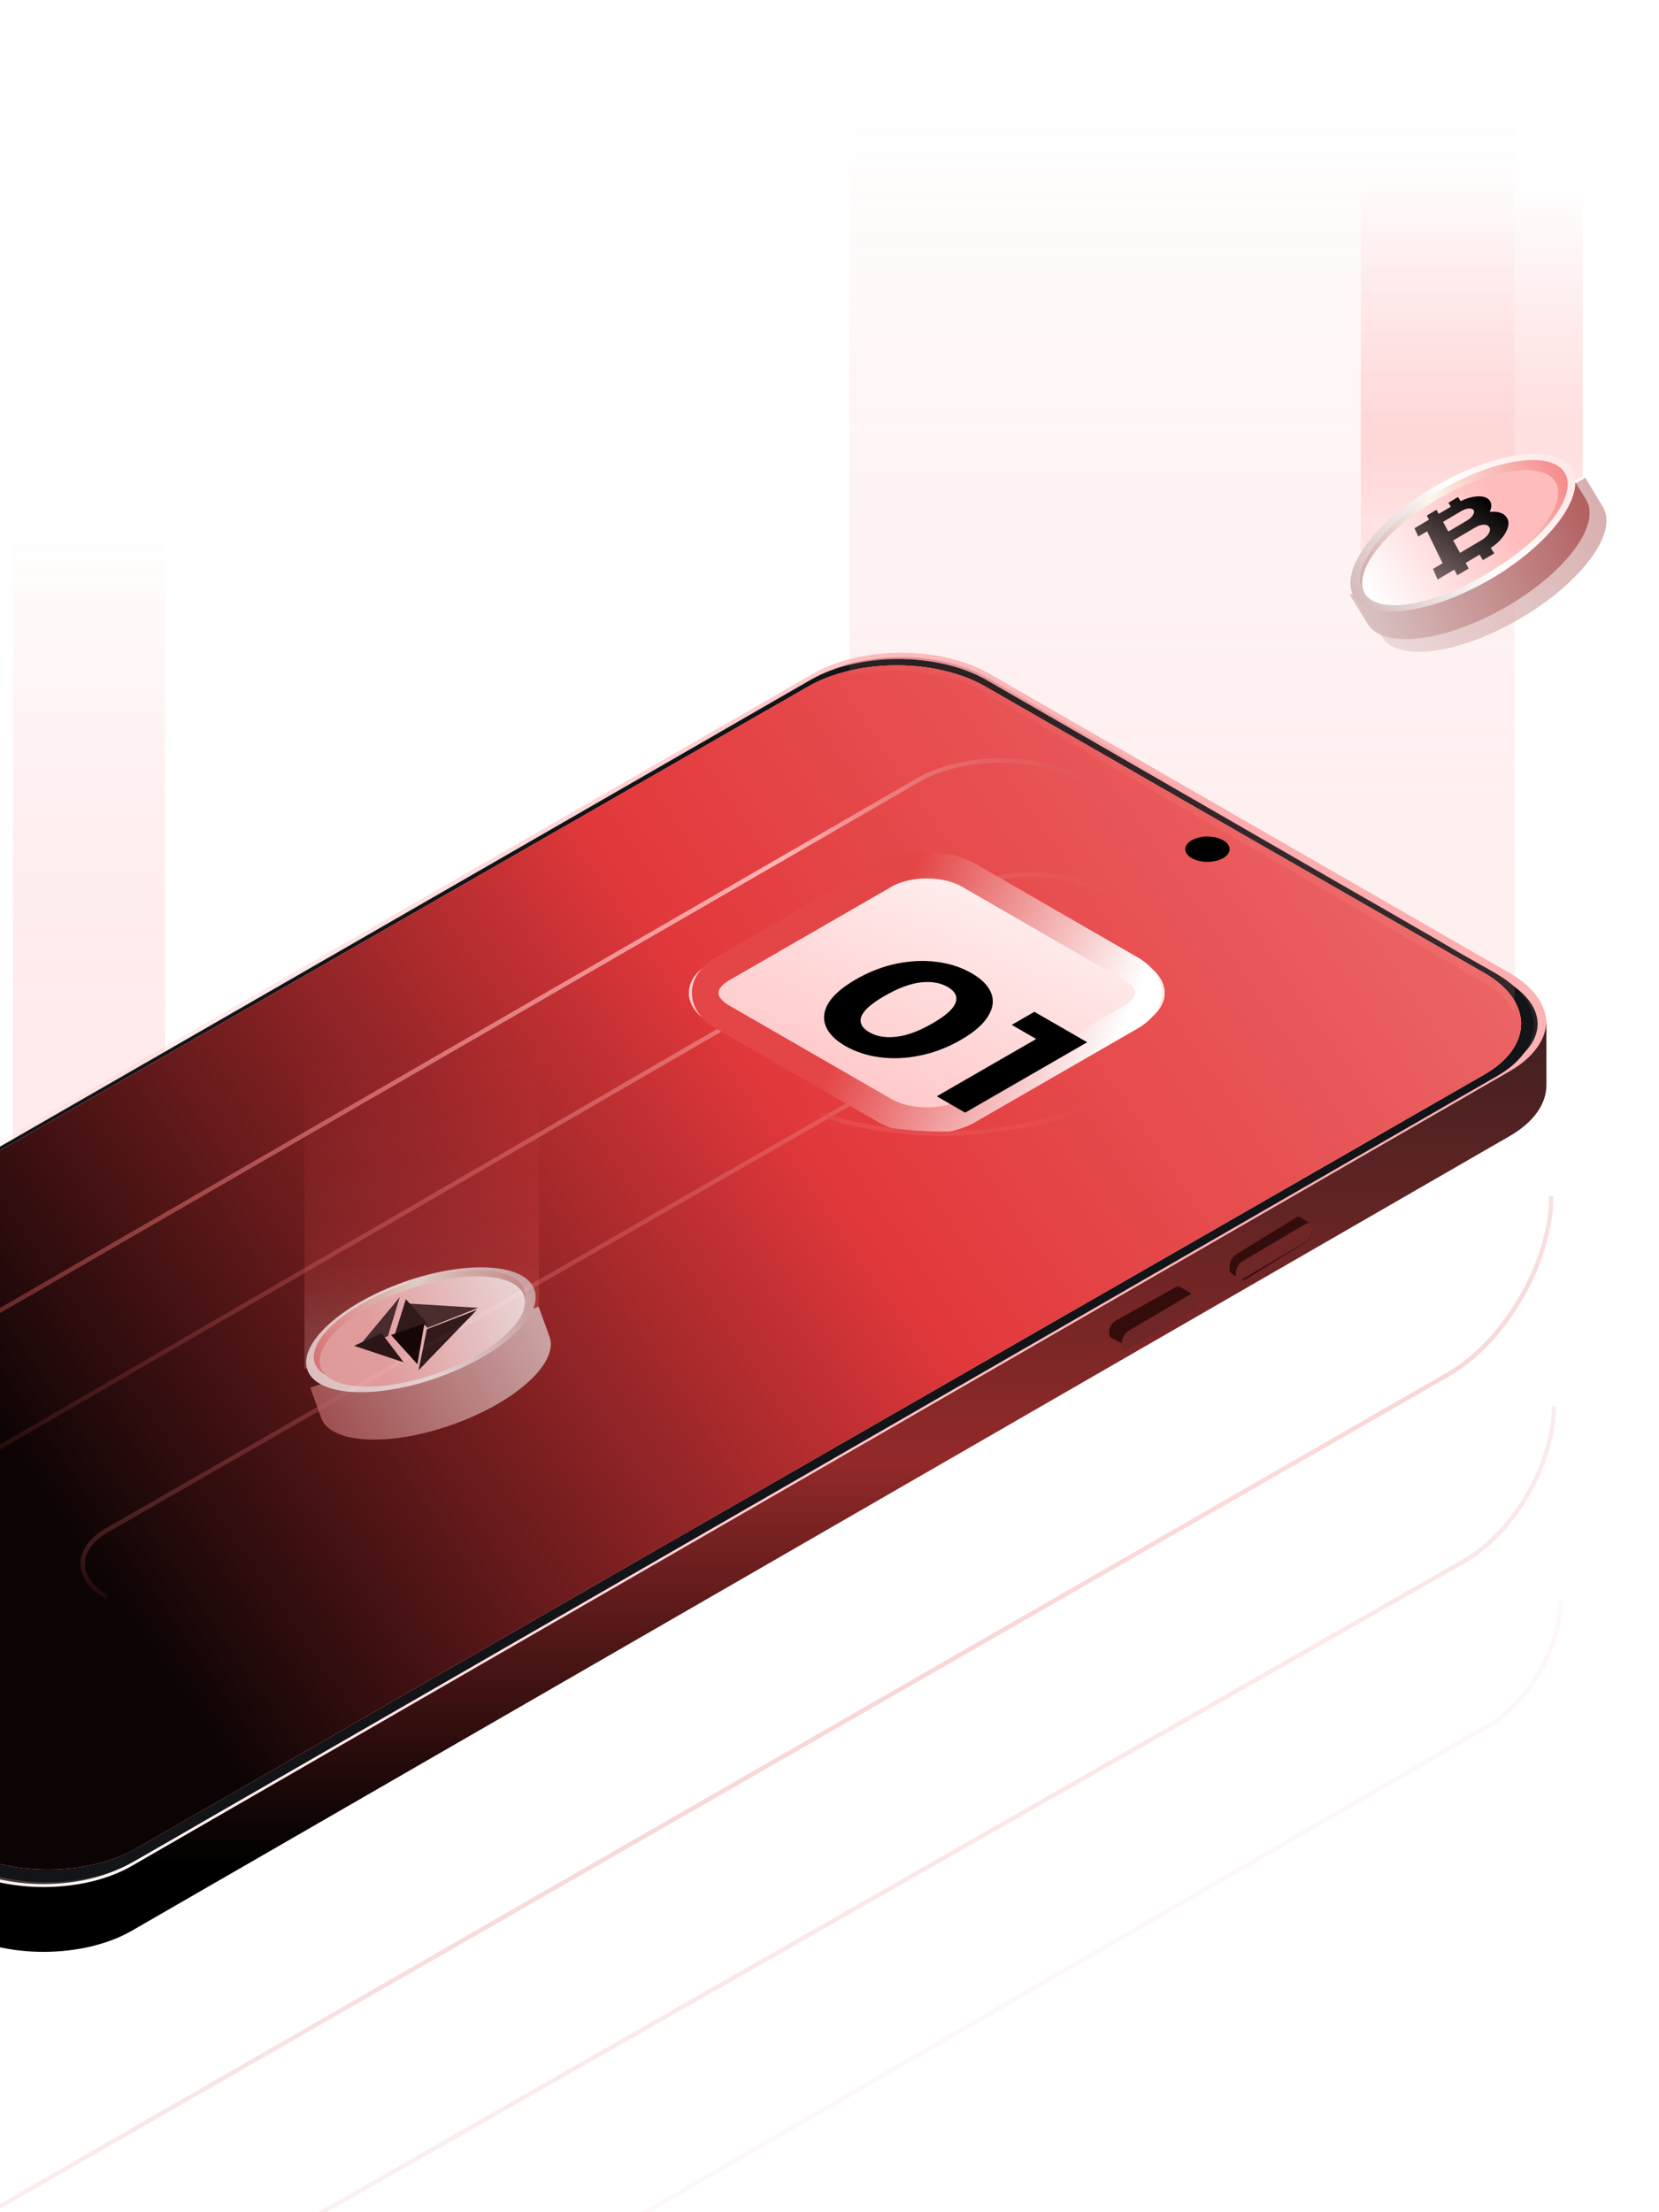
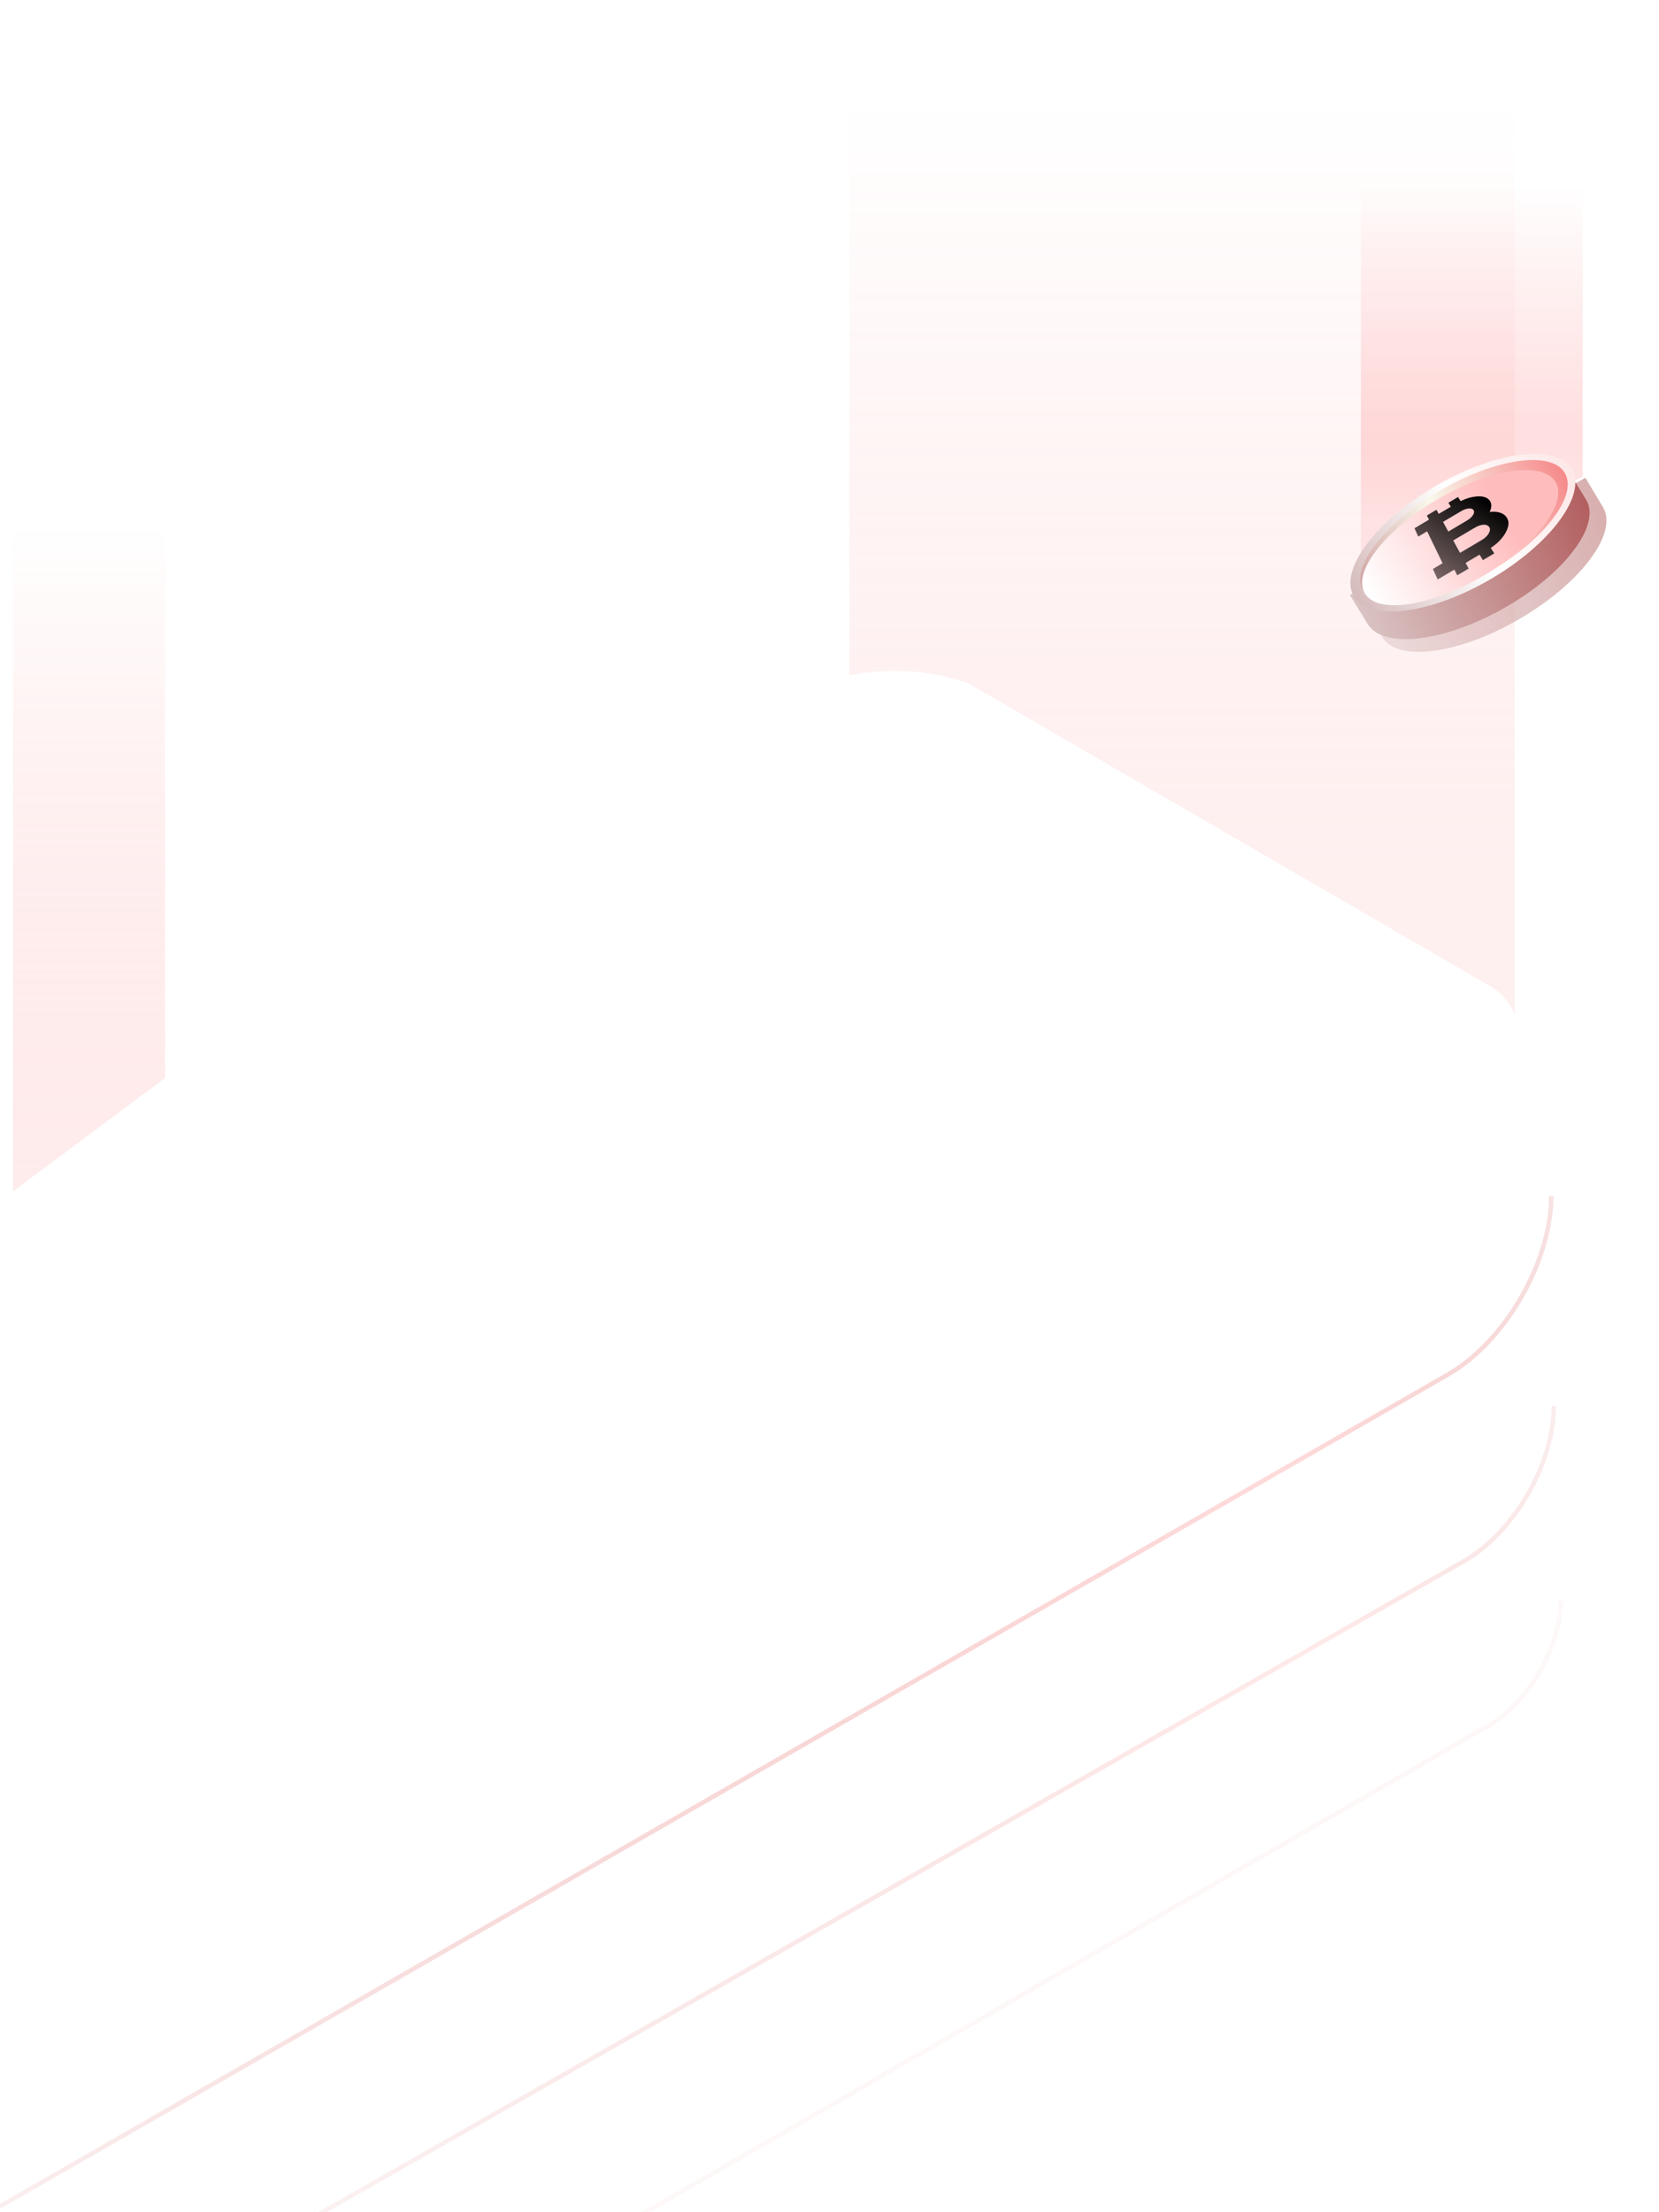
<svg xmlns="http://www.w3.org/2000/svg" width="375" height="500" viewBox="0 0 375 500" fill="none">
  <path opacity="0.25" d="M37.31 243.659L2.935 269.276V118.776L37.31 108.856V243.659Z" fill="url(#paint0_linear_220_1984)" />
  <g clip-path="url(#clip0_220_1984)">
    <path d="M348.549 231.718L348.546 231.753V231.787C348.546 231.866 348.541 231.938 348.531 232.013L348.524 232.061L348.523 232.11C348.516 232.268 348.497 232.434 348.468 232.611L348.453 232.694V232.728C348.453 232.735 348.452 232.744 348.451 232.753C348.451 232.756 348.45 232.758 348.45 232.761C348.218 234.201 347.608 235.644 346.604 237.039C345.288 238.859 343.307 240.576 340.813 242.008L340.812 242.009C305.802 262.148 270.793 282.286 235.785 302.424C166.944 342.025 98.105 381.623 29.266 421.22C26.772 422.652 23.73 423.829 20.394 424.624C17.061 425.419 13.455 425.831 9.844 425.831C6.233 425.831 2.638 425.42 -0.699 424.624C-4.034 423.829 -7.077 422.652 -9.57 421.22C-34.309 406.987 -59.05 392.758 -83.792 378.528C-98.28 370.195 -112.769 361.862 -127.258 353.528C-129.752 352.087 -131.733 350.37 -133.048 348.552C-134.079 347.111 -134.7 345.606 -134.918 344.12C-134.941 343.961 -134.954 343.802 -134.97 343.61C-134.973 343.576 -134.975 343.541 -134.979 343.504C-134.993 343.312 -135 343.129 -135 342.938C-135 341.059 -134.358 339.144 -133.048 337.325C-131.733 335.498 -129.752 333.781 -127.258 332.349L-127.258 332.349C-23.403 272.613 80.445 212.873 184.289 153.132C186.782 151.7 189.825 150.523 193.16 149.728C196.492 148.933 200.098 148.529 203.711 148.529C207.323 148.529 210.918 148.933 214.254 149.728C217.581 150.523 220.632 151.7 223.124 153.132C262.349 175.699 301.58 198.266 340.813 220.832L340.813 220.833C343.307 222.265 345.288 223.982 346.603 225.808L346.604 225.81C347.913 227.619 348.555 229.534 348.555 231.422V231.425C348.555 231.548 348.554 231.639 348.549 231.718Z" fill="#242424" stroke="url(#paint1_linear_220_1984)" stroke-width="2" />
    <path d="M349.546 230.964C349.546 231.09 349.538 231.207 349.522 231.327C349.514 231.537 349.489 231.748 349.453 231.958C349.453 231.982 349.445 232.018 349.445 232.051C349.191 233.683 348.51 235.291 347.414 236.817C345.999 238.78 343.9 240.59 341.311 242.081C237.456 301.974 133.611 361.864 29.764 421.748C27.175 423.239 24.04 424.451 20.627 425.268C17.213 426.084 13.528 426.504 9.844 426.504C6.159 426.504 2.486 426.084 -0.931 425.268C-4.345 424.451 -7.48 423.239 -10.068 421.748C-49.293 399.124 -88.523 376.508 -127.757 353.884C-130.345 352.385 -132.444 350.575 -133.86 348.612C-134.972 347.053 -135.664 345.396 -135.907 343.728C-135.94 343.501 -135.956 343.272 -135.975 343.045C-135.992 342.827 -136 342.617 -136 342.398V357.048C-136 359.169 -135.267 361.291 -133.86 363.262C-132.444 365.225 -130.345 367.043 -127.757 368.533C-88.523 391.158 -49.293 413.782 -10.068 436.398C-7.48 437.897 -4.345 439.101 -0.931 439.917C2.483 440.733 6.168 441.154 9.844 441.154C13.52 441.154 17.213 440.733 20.627 439.917C24.04 439.101 27.175 437.897 29.764 436.398C133.611 376.516 237.456 316.623 341.311 256.739C343.9 255.24 345.999 253.438 347.414 251.467C348.83 249.496 349.555 247.375 349.555 245.253V230.604C349.555 230.721 349.555 230.847 349.546 230.967V230.964Z" fill="url(#paint2_linear_220_1984)" />
    <path d="M269.329 292.785V292.754C269.321 292.698 269.305 292.643 269.289 292.594C269.289 292.579 269.281 292.571 269.281 292.563C269.273 292.532 269.257 292.506 269.249 292.483C269.225 292.419 269.19 292.357 269.135 292.3C269.127 292.269 269.103 292.235 269.068 292.212C269.068 292.212 269.063 292.209 269.052 292.204C269.028 292.181 268.993 292.148 268.954 292.132C268.954 292.132 268.948 292.129 268.938 292.124C268.938 292.124 268.914 292.109 268.906 292.109C268.158 291.678 267.413 291.264 266.665 290.851C266.649 290.843 266.633 290.836 266.618 290.828C266.578 290.805 266.535 290.789 266.495 290.789C266.479 290.782 266.471 290.774 266.455 290.774H266.423C266.383 290.758 266.333 290.758 266.285 290.766C266.234 290.766 266.178 290.766 266.12 290.782C266.088 290.789 266.045 290.797 266.006 290.812C265.974 290.812 265.947 290.828 265.915 290.836C265.833 290.867 265.758 290.9 265.678 290.947C265.646 290.955 265.612 290.97 265.588 290.996C265.556 291.011 265.521 291.027 265.489 291.042C265.277 291.161 265.064 291.29 264.848 291.409L264.207 291.776L262.214 292.891L261.828 293.106C261.155 293.472 260.49 293.847 259.825 294.221L253.868 297.565L252.875 298.123L252.127 298.536C252.111 298.544 252.096 298.551 252.077 298.567C251.888 298.67 251.715 298.815 251.569 298.972C251.561 298.98 251.553 298.988 251.553 298.996C251.316 299.251 251.135 299.53 250.994 299.832C250.954 299.912 250.92 299.985 250.896 300.062C250.88 300.101 250.864 300.15 250.845 300.189C250.813 300.276 250.786 300.372 250.779 300.467C250.747 300.571 250.739 300.682 250.739 300.793C250.731 300.816 250.731 300.85 250.731 300.873V300.961C250.723 301.087 250.723 301.224 250.731 301.351V301.415C250.731 301.472 250.739 301.534 250.747 301.598V301.663C250.747 301.663 250.747 301.686 250.755 301.694C250.755 301.709 250.763 301.725 250.771 301.743C250.771 301.759 250.771 301.774 250.779 301.79C250.786 301.828 250.802 301.862 250.818 301.901C250.834 301.939 250.85 301.981 250.877 302.012L250.885 302.019C250.885 302.035 250.901 302.058 250.909 302.076C250.909 302.084 250.917 302.084 250.925 302.092C250.941 302.123 250.965 302.148 250.991 302.172C251.007 302.187 251.023 302.203 251.039 302.218C251.047 302.226 251.047 302.234 251.055 302.234C251.055 302.234 251.061 302.239 251.071 302.249C251.095 302.257 251.111 302.272 251.138 302.288C251.877 302.693 252.614 303.109 253.354 303.522C253.37 303.53 253.378 303.538 253.394 303.545C253.394 303.545 253.399 303.548 253.41 303.553L253.418 303.561C253.458 303.584 253.508 303.6 253.556 303.618C253.572 303.625 253.588 303.625 253.607 303.633C253.623 303.633 253.639 303.641 253.657 303.641C253.756 303.656 253.87 303.656 253.969 303.633H253.977C254.051 303.618 254.123 303.594 254.197 303.561C254.272 303.538 254.336 303.496 254.402 303.465L267.951 295.876C268.155 295.757 268.344 295.613 268.509 295.429C268.837 295.078 269.084 294.673 269.23 294.218C269.305 293.989 269.345 293.756 269.345 293.526V292.992C269.345 292.92 269.337 292.847 269.329 292.778V292.785Z" fill="#340C0C" />
    <path d="M270.778 293.263V293.856C270.778 294.111 270.736 294.368 270.657 294.623C270.501 295.127 270.243 295.577 269.899 295.966C269.725 296.169 269.526 296.327 269.311 296.461L255.057 304.877C254.987 304.911 254.92 304.957 254.841 304.983C254.763 305.017 254.687 305.046 254.609 305.063H254.6C254.497 305.089 254.376 305.089 254.273 305.071C254.256 305.071 254.239 305.063 254.22 305.063C254.203 305.054 254.186 305.054 254.166 305.046C254.113 305.028 254.063 305.011 254.021 304.983C254.021 304.983 254.013 304.983 254.013 304.974C254.013 304.974 254.007 304.971 253.996 304.965C253.979 304.957 253.971 304.948 253.954 304.94C253.929 304.923 253.901 304.905 253.884 304.885C253.668 304.673 253.59 304.301 253.59 304.012V303.419C253.59 303.153 253.623 302.907 253.71 302.652C253.867 302.148 254.124 301.698 254.469 301.3C254.642 301.106 254.841 300.948 255.057 300.814L269.311 292.398C269.465 292.301 269.638 292.229 269.82 292.204C269.985 292.178 270.165 292.195 270.313 292.275C270.321 292.275 270.338 292.284 270.347 292.292C270.347 292.292 270.352 292.295 270.363 292.301C270.405 292.318 270.442 292.355 270.467 292.381C270.5 292.407 270.528 292.444 270.554 292.487C270.607 292.55 270.64 292.619 270.674 292.69C270.682 292.716 270.699 292.745 270.708 292.779C270.708 292.788 270.716 292.796 270.716 292.814C270.733 292.885 270.75 292.954 270.758 293.025C270.766 293.106 270.775 293.186 270.775 293.263H270.778Z" fill="#6F2626" />
    <path d="M296.552 277.305C296.544 277.217 296.52 277.129 296.485 277.052C296.485 277.043 296.485 277.034 296.477 277.026C296.453 276.955 296.41 276.886 296.371 276.824C296.355 276.789 296.331 276.752 296.296 276.727C296.214 276.638 296.115 276.567 296.009 276.533C295.745 276.444 295.41 276.558 295.17 276.71L295.088 276.658L295.168 276.61C295.314 276.513 295.479 276.442 295.652 276.416C295.809 276.39 295.979 276.407 296.12 276.487C295.373 276.011 294.628 275.555 293.88 275.099C293.864 275.091 293.848 275.082 293.832 275.073C293.792 275.056 293.749 275.039 293.709 275.031C293.685 275.022 293.659 275.014 293.635 275.014C293.584 275.005 293.544 275.005 293.497 275.005C293.449 275.005 293.39 275.005 293.332 275.022C293.3 275.031 293.257 275.039 293.217 275.056C293.185 275.056 293.159 275.073 293.127 275.082C293.044 275.116 292.97 275.153 292.89 275.205C292.858 275.213 292.823 275.23 292.799 275.259L292.06 275.715L291.418 276.12L289.425 277.351L289.039 277.587C288.366 277.992 287.701 278.405 287.035 278.819L281.077 282.51C280.75 282.721 280.42 282.932 280.084 283.125L279.337 283.582C279.321 283.59 279.305 283.599 279.286 283.616C279.097 283.747 278.916 283.906 278.762 284.092C278.525 284.374 278.344 284.682 278.203 285.015C278.163 285.104 278.128 285.183 278.104 285.269C278.088 285.312 278.072 285.366 278.054 285.409C278.022 285.505 277.995 285.611 277.987 285.716C277.971 285.83 277.955 285.953 277.947 286.076C277.939 286.101 277.939 286.138 277.939 286.164V286.762C277.939 286.762 277.939 286.788 277.942 286.8V286.862C277.942 286.896 277.942 286.933 277.95 286.968C277.95 287.019 277.95 287.073 277.958 287.127V287.136C277.958 287.153 277.966 287.17 277.974 287.19V287.216C277.982 287.25 277.99 287.287 278.006 287.321C278.006 287.364 278.022 287.401 278.046 287.444C278.054 287.486 278.078 287.523 278.094 287.558C278.102 287.566 278.102 287.575 278.118 287.583C278.118 287.592 278.118 287.609 278.134 287.618V287.626C278.134 287.626 278.142 287.635 278.15 287.643C278.174 287.677 278.2 287.706 278.224 287.732C278.24 287.749 278.256 287.766 278.275 287.766C278.291 287.783 278.299 287.8 278.315 287.809C278.323 287.809 278.323 287.817 278.331 287.817C278.339 287.817 278.339 287.826 278.347 287.826C279.094 288.282 279.847 288.758 280.595 289.214C280.603 289.222 280.611 289.222 280.619 289.231C280.643 289.248 280.678 289.265 280.71 289.274C280.71 289.274 280.715 289.276 280.726 289.282C280.726 289.282 280.75 289.291 280.766 289.299C280.79 289.308 280.813 289.308 280.84 289.308C280.891 289.325 280.939 289.333 280.989 289.325C281.12 289.325 281.245 289.299 281.367 289.245C281.399 289.236 281.426 289.219 281.457 289.202C281.508 289.185 281.556 289.16 281.606 289.122L295.165 280.746C295.37 280.614 295.551 280.455 295.724 280.261C296.051 279.865 296.291 279.417 296.445 278.916C296.52 278.662 296.56 278.405 296.56 278.152V277.562C296.56 277.473 296.552 277.385 296.544 277.297L296.552 277.305Z" fill="#340C0C" />
    <path d="M296.559 277.508V278.101C296.559 278.356 296.517 278.613 296.438 278.868C296.282 279.372 296.024 279.822 295.68 280.211C295.506 280.414 295.308 280.572 295.092 280.707L280.838 289.122C280.768 289.156 280.701 289.202 280.622 289.228C280.544 289.262 280.468 289.291 280.39 289.308H280.382C280.278 289.334 280.158 289.334 280.054 289.317C280.037 289.317 280.021 289.308 280.001 289.308C279.984 289.299 279.967 289.299 279.948 289.291C279.895 289.274 279.844 289.256 279.802 289.228C279.802 289.228 279.794 289.228 279.794 289.219C279.794 289.219 279.788 289.216 279.777 289.211C279.76 289.202 279.752 289.193 279.735 289.185C279.71 289.168 279.682 289.15 279.665 289.13C279.449 288.919 279.371 288.546 279.371 288.257V287.664C279.371 287.398 279.405 287.152 279.491 286.897C279.648 286.393 279.906 285.944 280.25 285.546C280.424 285.351 280.622 285.193 280.838 285.059L295.092 276.643C295.249 276.546 295.42 276.475 295.601 276.449C295.767 276.423 295.946 276.44 296.094 276.52C296.103 276.52 296.119 276.529 296.128 276.538C296.128 276.538 296.133 276.54 296.145 276.546C296.187 276.563 296.223 276.601 296.248 276.626C296.282 276.652 296.31 276.689 296.335 276.732C296.388 276.795 296.422 276.864 296.455 276.936C296.464 276.961 296.48 276.99 296.489 277.024C296.489 277.033 296.497 277.041 296.497 277.059C296.514 277.13 296.531 277.199 296.539 277.271C296.548 277.351 296.556 277.428 296.556 277.508H296.559Z" fill="#6F2626" />
    <path d="M346.615 230.532C346.547 230.018 346.437 229.505 346.287 228.992C346.144 228.487 345.967 227.982 345.72 227.485C345.477 226.988 345.214 226.5 344.902 226.019C344.582 225.53 344.227 225.058 343.838 224.597C343.45 224.133 343.02 223.68 342.547 223.24C342.074 222.795 341.576 222.364 341.037 221.952C339.248 220.578 337.054 219.391 334.904 218.187C331.241 216.142 327.723 214.07 324.164 211.998C317.472 208.1 310.663 204.218 303.89 200.328C295.429 195.469 287.025 190.604 278.597 185.745C271.019 181.366 263.392 177.007 255.809 172.62C250.748 169.699 245.684 166.786 240.623 163.862C238.522 162.65 236.405 161.43 234.296 160.218C232.608 159.241 230.928 158.263 229.235 157.305C227.968 156.582 226.696 155.847 225.438 155.116C224.393 154.501 223.353 153.879 222.265 153.298C221.387 152.834 220.467 152.389 219.496 151.993C218.755 151.698 218.011 151.411 217.234 151.152C216.457 150.89 215.672 150.655 214.854 150.445C214.036 150.226 213.21 150.033 212.365 149.863C211.514 149.694 210.66 149.544 209.79 149.427C208.92 149.309 208.045 149.2 207.15 149.124C206.272 149.047 205.378 149.006 204.483 148.982C203.589 148.957 202.694 148.957 201.8 148.973C200.905 148.998 200.01 149.042 199.124 149.115C198.238 149.192 197.36 149.285 196.484 149.41C195.614 149.528 194.764 149.672 193.918 149.839C193.057 150.008 192.23 150.194 191.412 150.412C190.603 150.622 189.801 150.857 189.024 151.111C188.247 151.373 187.498 151.649 186.762 151.952C186.037 152.247 185.328 152.566 184.653 152.904C183.75 153.349 182.907 153.838 182.07 154.327C179.75 155.673 177.431 156.997 175.1 158.334C171.303 160.515 167.506 162.713 163.717 164.902C158.653 167.823 153.584 170.736 148.521 173.66C62.455 223.248 -23.621 272.84 -109.697 322.431C-112.227 323.888 -114.769 325.335 -117.291 326.801C-119.181 327.904 -121.08 328.991 -122.978 330.085C-123.61 330.448 -124.253 330.809 -124.877 331.18C-125.509 331.551 -126.124 331.928 -126.691 332.324C-127.257 332.72 -127.796 333.132 -128.294 333.56C-128.8 333.989 -129.257 334.429 -129.694 334.882C-130.124 335.338 -130.512 335.799 -130.86 336.271C-131.215 336.743 -131.527 337.232 -131.795 337.718C-132.074 338.215 -132.31 338.712 -132.504 339.217C-132.69 339.722 -132.84 340.227 -132.942 340.74C-133.043 341.245 -133.111 341.767 -133.128 342.28C-133.144 342.793 -133.136 343.306 -133.067 343.819C-132.999 344.333 -132.89 344.846 -132.739 345.359C-132.597 345.864 -132.419 346.377 -132.173 346.866C-131.929 347.371 -131.667 347.86 -131.355 348.34C-131.035 348.829 -130.679 349.301 -130.291 349.762C-129.902 350.226 -129.473 350.68 -129 351.119C-128.526 351.556 -128.028 351.987 -127.489 352.399C-125.7 353.773 -123.506 354.968 -121.356 356.172C-117.693 358.217 -114.175 360.281 -110.616 362.361C-103.925 366.251 -97.116 370.133 -90.343 374.023C-81.881 378.882 -73.477 383.747 -65.049 388.614C-57.471 392.993 -49.844 397.353 -42.261 401.731C-37.2 404.66 -32.137 407.573 -27.076 410.489C-24.975 411.701 -22.858 412.921 -20.748 414.144C-19.061 415.113 -17.381 416.088 -15.688 417.057C-14.421 417.78 -13.149 418.515 -11.89 419.246C-10.845 419.852 -9.806 420.475 -8.717 421.056C-7.839 421.528 -6.92 421.965 -5.949 422.361C-5.207 422.664 -4.463 422.943 -3.686 423.202C-2.909 423.464 -2.124 423.699 -1.306 423.917C-0.488 424.127 0.338 424.321 1.183 424.49C2.037 424.668 2.887 424.81 3.757 424.935C4.627 425.053 5.503 425.154 6.397 425.23C7.275 425.307 8.17 425.356 9.064 425.38C9.959 425.405 10.854 425.405 11.748 425.38C12.643 425.364 13.537 425.312 14.424 425.247C15.31 425.17 16.188 425.069 17.063 424.952C17.933 424.834 18.784 424.681 19.629 424.523C20.491 424.354 21.317 424.16 22.135 423.95C22.945 423.74 23.746 423.505 24.523 423.243C25.3 422.981 26.05 422.705 26.786 422.41C27.511 422.115 28.219 421.796 28.895 421.46C29.798 421.004 30.64 420.518 31.477 420.03C33.797 418.692 36.125 417.36 38.448 416.03C42.245 413.841 46.042 411.643 49.831 409.454C54.891 406.533 59.963 403.62 65.027 400.708C151.103 351.116 237.177 301.528 323.253 251.937C325.783 250.479 328.325 249.024 330.847 247.558C332.729 246.463 334.627 245.369 336.534 244.282C337.809 243.551 339.108 242.835 340.246 242.044C340.813 241.648 341.352 241.236 341.85 240.807C342.356 240.378 342.812 239.931 343.25 239.478C343.68 239.033 344.068 238.568 344.416 238.096C344.771 237.616 345.083 237.127 345.351 236.638C345.63 236.15 345.865 235.653 346.06 235.148C346.246 234.643 346.396 234.138 346.497 233.625C346.599 233.111 346.667 232.598 346.683 232.085C346.7 231.564 346.692 231.05 346.623 230.534L346.615 230.532Z" fill="#121417" />
    <path d="M343.815 231.457C343.823 231.65 343.798 231.851 343.79 232.045C343.782 232.262 343.749 232.499 343.722 232.716C343.697 232.918 343.653 233.135 343.612 233.337C343.571 233.538 343.511 233.747 343.462 233.949C343.402 234.142 343.344 234.343 343.276 234.536C343.216 234.721 343.09 235.015 343.013 235.2C342.928 235.426 342.827 235.654 342.709 235.872C342.625 236.04 342.54 236.206 342.447 236.367C342.346 236.56 342.211 236.761 342.091 236.946C341.965 237.139 341.837 237.349 341.703 237.534C341.569 237.719 341.424 237.912 341.273 238.105C341.131 238.29 340.961 238.483 340.808 238.668C340.655 238.845 340.472 239.038 340.302 239.212C340.132 239.389 339.938 239.574 339.755 239.748C339.577 239.925 339.375 240.101 339.18 240.267C338.986 240.436 338.775 240.621 338.573 240.779C338.371 240.947 338.152 241.113 337.933 241.282C337.722 241.442 337.487 241.608 337.249 241.769C337.005 241.929 336.759 242.095 336.507 242.256C336.264 242.416 336.01 242.574 335.755 242.718C234.092 301.08 132.429 359.436 30.766 417.79C30.192 418.124 29.592 418.434 28.969 418.739C28.69 418.872 28.421 419.008 28.126 419.133C27.839 419.259 27.552 419.386 27.248 419.503C26.944 419.62 26.665 419.737 26.361 419.865C26.058 419.982 25.754 420.083 25.442 420.191C25.13 420.3 24.819 420.401 24.498 420.502C24.178 420.602 23.875 420.703 23.535 420.795C23.215 420.896 22.895 420.98 22.556 421.065C22.228 421.149 21.908 421.233 21.568 421.318C21.224 421.41 20.901 421.467 20.556 421.543C20.212 421.62 19.881 421.685 19.527 421.745C19.172 421.813 18.844 421.87 18.483 421.93C18.078 421.998 17.673 422.055 17.251 422.115C16.923 422.155 16.592 422.191 16.264 422.232C15.944 422.272 15.64 422.308 15.309 422.332C14.945 422.365 14.601 422.392 14.237 422.417C13.864 422.441 13.503 422.457 13.131 422.484C12.787 422.501 12.431 422.517 12.075 422.517C11.711 422.525 11.359 422.533 10.995 422.533C10.631 422.533 10.27 422.533 9.906 422.525C9.542 422.517 9.189 422.509 8.825 422.493C8.461 422.476 8.109 422.468 7.745 422.444C7.381 422.419 7.036 422.392 6.672 422.359C6.308 422.327 5.964 422.291 5.6 422.259C5.244 422.218 4.9 422.174 4.544 422.134C4.188 422.082 3.844 422.033 3.488 421.973C3.143 421.924 2.804 421.864 2.451 421.805C2.095 421.745 1.767 421.679 1.431 421.611C1.075 421.543 0.755 421.462 0.41 421.386C-0.088 421.269 -0.586 421.152 -1.067 421.024C-1.565 420.891 -2.047 420.746 -2.517 420.605C-2.873 420.504 -3.201 420.387 -3.529 420.279C-3.967 420.126 -4.667 419.868 -5.091 419.707C-5.598 419.506 -6.104 419.297 -6.577 419.079C-6.941 418.91 -7.302 418.744 -7.658 418.568C-8.071 418.366 -8.714 418.013 -9.099 417.795C-46.738 396.184 -84.379 374.584 -122.017 352.973C-122.592 352.647 -123.147 352.301 -123.67 351.942C-124.184 351.581 -124.698 351.213 -125.163 350.827C-125.475 350.566 -125.771 350.308 -126.058 350.046C-126.345 349.777 -126.616 349.502 -126.884 349.233C-127.139 348.956 -127.39 348.678 -127.617 348.395C-127.844 348.118 -128.063 347.824 -128.266 347.539C-128.468 347.253 -128.646 346.951 -128.824 346.657C-129.002 346.363 -129.144 346.062 -129.289 345.76C-129.382 345.567 -129.483 345.357 -129.56 345.156C-129.644 344.963 -129.721 344.753 -129.787 344.552C-129.855 344.351 -129.904 344.141 -129.956 343.94C-130.017 343.739 -130.058 343.521 -130.099 343.32C-130.14 343.11 -130.175 342.909 -130.2 342.7C-130.224 342.498 -130.252 342.281 -130.26 342.079C-130.26 341.878 -130.276 341.669 -130.268 341.459C-130.26 341.233 -130.26 340.989 -130.244 340.763C-130.235 340.578 -130.203 340.385 -130.183 340.2C-130.159 339.999 -130.115 339.789 -130.074 339.596C-130.033 339.387 -129.973 339.177 -129.913 338.968C-129.863 338.774 -129.795 338.59 -129.743 338.396C-129.675 338.195 -129.582 337.986 -129.508 337.784C-129.439 337.591 -129.338 337.406 -129.245 337.213C-129.152 337.004 -129.026 336.778 -128.909 336.569C-128.807 336.375 -128.681 336.174 -128.553 335.981C-128.427 335.788 -128.298 335.587 -128.164 335.402C-128.022 335.217 -127.885 335.015 -127.735 334.83C-127.593 334.645 -127.423 334.452 -127.262 334.267C-127.1 334.091 -126.942 333.897 -126.764 333.723C-126.586 333.547 -126.408 333.362 -126.225 333.187C-126.039 333.011 -125.845 332.834 -125.642 332.66C-125.448 332.491 -125.245 332.317 -125.035 332.148C-124.824 331.98 -124.613 331.814 -124.395 331.653C-124.184 331.485 -123.949 331.327 -123.719 331.166C-123.484 331.006 -123.246 330.856 -123.01 330.704C-122.69 330.495 -122.362 330.293 -122.023 330.1C-20.42 271.766 81.175 213.445 182.77 155.124C183.114 154.931 183.462 154.738 183.826 154.553C184.088 154.419 184.364 154.283 184.635 154.15C184.914 154.017 185.193 153.881 185.478 153.756C185.757 153.639 186.061 153.514 186.348 153.394C186.635 153.277 186.939 153.152 187.242 153.04C187.538 152.931 187.85 152.815 188.153 152.714C188.457 152.605 188.777 152.496 189.089 152.396C189.393 152.303 189.729 152.203 190.041 152.11C190.361 152.026 190.689 151.925 191.021 151.841C191.341 151.756 191.688 151.672 192.008 151.599C192.336 151.514 192.684 151.438 193.02 151.373C193.349 151.305 193.704 151.231 194.041 151.163C194.32 151.114 194.615 151.071 194.903 151.022C195.247 150.962 195.822 150.881 196.177 150.829C196.506 150.777 196.853 150.736 197.181 150.704C197.526 150.652 197.898 150.619 198.246 150.595C198.601 150.562 198.962 150.527 199.326 150.502C199.671 150.478 200.043 150.462 200.407 150.443C200.752 150.418 201.124 150.41 201.487 150.402C201.832 150.394 202.204 150.394 202.568 150.394C202.957 150.394 203.37 150.394 203.758 150.402C204.138 150.402 204.51 150.426 204.888 150.434C205.192 150.443 205.504 150.467 205.815 150.483C206.171 150.508 206.54 150.535 206.888 150.568C207.243 150.6 207.596 150.636 207.96 150.668C208.305 150.701 208.677 150.753 209.016 150.794C209.372 150.834 209.725 150.894 210.072 150.954C210.595 151.03 211.128 151.123 211.634 151.215C212.149 151.316 212.663 151.425 213.161 151.542C213.667 151.65 214.173 151.784 214.655 151.92C215.144 152.045 215.642 152.189 216.116 152.33C216.597 152.483 217.068 152.64 217.533 152.809C217.989 152.97 218.452 153.144 218.9 153.32C219.568 153.59 220.216 153.875 220.84 154.177C221.464 154.479 222.071 154.797 222.646 155.127C260.273 176.755 297.917 198.352 335.564 219.946C336.138 220.28 336.685 220.626 337.216 220.985C337.739 221.338 338.236 221.714 338.71 222.1C339.03 222.353 339.317 222.62 339.613 222.881C339.9 223.15 340.16 223.417 340.431 223.694C340.685 223.963 340.937 224.249 341.155 224.532C341.374 224.809 341.612 225.103 341.815 225.389C342.017 225.682 342.203 225.976 342.381 226.278C342.543 226.547 342.761 226.991 342.887 227.268C342.964 227.437 343.038 227.595 343.106 227.763C343.191 227.965 343.268 228.174 343.333 228.375C343.402 228.577 343.451 228.786 343.503 228.987C343.563 229.205 343.612 229.422 343.656 229.643C343.697 229.836 343.724 230.037 343.749 230.23C343.782 230.44 343.79 230.649 343.809 230.842C343.817 231.044 343.817 231.253 343.826 231.454L343.815 231.457Z" fill="#FFE9E9" />
    <path d="M343.815 231.457C343.823 231.65 343.798 231.851 343.79 232.045C343.782 232.262 343.749 232.499 343.722 232.716C343.697 232.918 343.653 233.135 343.612 233.337C343.571 233.538 343.511 233.747 343.462 233.949C343.402 234.142 343.344 234.343 343.276 234.536C343.216 234.721 343.09 235.015 343.013 235.2C342.928 235.426 342.827 235.654 342.709 235.872C342.625 236.04 342.54 236.206 342.447 236.367C342.346 236.56 342.211 236.761 342.091 236.946C341.965 237.139 341.837 237.349 341.703 237.534C341.569 237.719 341.424 237.912 341.273 238.105C341.131 238.29 340.961 238.483 340.808 238.668C340.655 238.845 340.472 239.038 340.302 239.212C340.132 239.389 339.938 239.574 339.755 239.748C339.577 239.925 339.375 240.101 339.18 240.267C338.986 240.436 338.775 240.621 338.573 240.779C338.371 240.947 338.152 241.113 337.933 241.282C337.722 241.442 337.487 241.608 337.249 241.769C337.005 241.929 336.759 242.095 336.507 242.256C336.264 242.416 336.01 242.574 335.755 242.718C234.092 301.08 132.429 359.436 30.766 417.79C30.192 418.124 29.592 418.434 28.969 418.739C28.69 418.872 28.421 419.008 28.126 419.133C27.839 419.259 27.552 419.386 27.248 419.503C26.944 419.62 26.665 419.737 26.361 419.865C26.058 419.982 25.754 420.083 25.442 420.191C25.13 420.3 24.819 420.401 24.498 420.502C24.178 420.602 23.875 420.703 23.535 420.795C23.215 420.896 22.895 420.98 22.556 421.065C22.228 421.149 21.908 421.233 21.568 421.318C21.224 421.41 20.901 421.467 20.556 421.543C20.212 421.62 19.881 421.685 19.527 421.745C19.172 421.813 18.844 421.87 18.483 421.93C18.078 421.998 17.673 422.055 17.251 422.115C16.923 422.155 16.592 422.191 16.264 422.232C15.944 422.272 15.64 422.308 15.309 422.332C14.945 422.365 14.601 422.392 14.237 422.417C13.864 422.441 13.503 422.457 13.131 422.484C12.787 422.501 12.431 422.517 12.075 422.517C11.711 422.525 11.359 422.533 10.995 422.533C10.631 422.533 10.27 422.533 9.906 422.525C9.542 422.517 9.189 422.509 8.825 422.493C8.461 422.476 8.109 422.468 7.745 422.444C7.381 422.419 7.036 422.392 6.672 422.359C6.308 422.327 5.964 422.291 5.6 422.259C5.244 422.218 4.9 422.174 4.544 422.134C4.188 422.082 3.844 422.033 3.488 421.973C3.143 421.924 2.804 421.864 2.451 421.805C2.095 421.745 1.767 421.679 1.431 421.611C1.075 421.543 0.755 421.462 0.41 421.386C-0.088 421.269 -0.586 421.152 -1.067 421.024C-1.565 420.891 -2.047 420.746 -2.517 420.605C-2.873 420.504 -3.201 420.387 -3.529 420.279C-3.967 420.126 -4.667 419.868 -5.091 419.707C-5.598 419.506 -6.104 419.297 -6.577 419.079C-6.941 418.91 -7.302 418.744 -7.658 418.568C-8.071 418.366 -8.714 418.013 -9.099 417.795C-46.738 396.184 -84.379 374.584 -122.017 352.973C-122.592 352.647 -123.147 352.301 -123.67 351.942C-124.184 351.581 -124.698 351.213 -125.163 350.827C-125.475 350.566 -125.771 350.308 -126.058 350.046C-126.345 349.777 -126.616 349.502 -126.884 349.233C-127.139 348.956 -127.39 348.678 -127.617 348.395C-127.844 348.118 -128.063 347.824 -128.266 347.539C-128.468 347.253 -128.646 346.951 -128.824 346.657C-129.002 346.363 -129.144 346.062 -129.289 345.76C-129.382 345.567 -129.483 345.357 -129.56 345.156C-129.644 344.963 -129.721 344.753 -129.787 344.552C-129.855 344.351 -129.904 344.141 -129.956 343.94C-130.017 343.739 -130.058 343.521 -130.099 343.32C-130.14 343.11 -130.175 342.909 -130.2 342.7C-130.224 342.498 -130.252 342.281 -130.26 342.079C-130.26 341.878 -130.276 341.669 -130.268 341.459C-130.26 341.233 -130.26 340.989 -130.244 340.763C-130.235 340.578 -130.203 340.385 -130.183 340.2C-130.159 339.999 -130.115 339.789 -130.074 339.596C-130.033 339.387 -129.973 339.177 -129.913 338.968C-129.863 338.774 -129.795 338.59 -129.743 338.396C-129.675 338.195 -129.582 337.986 -129.508 337.784C-129.439 337.591 -129.338 337.406 -129.245 337.213C-129.152 337.004 -129.026 336.778 -128.909 336.569C-128.807 336.375 -128.681 336.174 -128.553 335.981C-128.427 335.788 -128.298 335.587 -128.164 335.402C-128.022 335.217 -127.885 335.015 -127.735 334.83C-127.593 334.645 -127.423 334.452 -127.262 334.267C-127.1 334.091 -126.942 333.897 -126.764 333.723C-126.586 333.547 -126.408 333.362 -126.225 333.187C-126.039 333.011 -125.845 332.834 -125.642 332.66C-125.448 332.491 -125.245 332.317 -125.035 332.148C-124.824 331.98 -124.613 331.814 -124.395 331.653C-124.184 331.485 -123.949 331.327 -123.719 331.166C-123.484 331.006 -123.246 330.856 -123.01 330.704C-122.69 330.495 -122.362 330.293 -122.023 330.1C-20.42 271.766 81.175 213.445 182.77 155.124C183.114 154.931 183.462 154.738 183.826 154.553C184.088 154.419 184.364 154.283 184.635 154.15C184.914 154.017 185.193 153.881 185.478 153.756C185.757 153.639 186.061 153.514 186.348 153.394C186.635 153.277 186.939 153.152 187.242 153.04C187.538 152.931 187.85 152.815 188.153 152.714C188.457 152.605 188.777 152.496 189.089 152.396C189.393 152.303 189.729 152.203 190.041 152.11C190.361 152.026 190.689 151.925 191.021 151.841C191.341 151.756 191.688 151.672 192.008 151.599C192.336 151.514 192.684 151.438 193.02 151.373C193.349 151.305 193.704 151.231 194.041 151.163C194.32 151.114 194.615 151.071 194.903 151.022C195.247 150.962 195.822 150.881 196.177 150.829C196.506 150.777 196.853 150.736 197.181 150.704C197.526 150.652 197.898 150.619 198.246 150.595C198.601 150.562 198.962 150.527 199.326 150.502C199.671 150.478 200.043 150.462 200.407 150.443C200.752 150.418 201.124 150.41 201.487 150.402C201.832 150.394 202.204 150.394 202.568 150.394C202.957 150.394 203.37 150.394 203.758 150.402C204.138 150.402 204.51 150.426 204.888 150.434C205.192 150.443 205.504 150.467 205.815 150.483C206.171 150.508 206.54 150.535 206.888 150.568C207.243 150.6 207.596 150.636 207.96 150.668C208.305 150.701 208.677 150.753 209.016 150.794C209.372 150.834 209.725 150.894 210.072 150.954C210.595 151.03 211.128 151.123 211.634 151.215C212.149 151.316 212.663 151.425 213.161 151.542C213.667 151.65 214.173 151.784 214.655 151.92C215.144 152.045 215.642 152.189 216.116 152.33C216.597 152.483 217.068 152.64 217.533 152.809C217.989 152.97 218.452 153.144 218.9 153.32C219.568 153.59 220.216 153.875 220.84 154.177C221.464 154.479 222.071 154.797 222.646 155.127C260.273 176.755 297.917 198.352 335.564 219.946C336.138 220.28 336.685 220.626 337.216 220.985C337.739 221.338 338.236 221.714 338.71 222.1C339.03 222.353 339.317 222.62 339.613 222.881C339.9 223.15 340.16 223.417 340.431 223.694C340.685 223.963 340.937 224.249 341.155 224.532C341.374 224.809 341.612 225.103 341.815 225.389C342.017 225.682 342.203 225.976 342.381 226.278C342.543 226.547 342.761 226.991 342.887 227.268C342.964 227.437 343.038 227.595 343.106 227.763C343.191 227.965 343.268 228.174 343.333 228.375C343.402 228.577 343.451 228.786 343.503 228.987C343.563 229.205 343.612 229.422 343.656 229.643C343.697 229.836 343.724 230.037 343.749 230.23C343.782 230.44 343.79 230.649 343.809 230.842C343.817 231.044 343.817 231.253 343.826 231.454L343.815 231.457Z" fill="url(#paint3_linear_220_1984)" />
    <path d="M343.815 231.457C343.823 231.65 343.798 231.851 343.79 232.045C343.782 232.262 343.749 232.499 343.722 232.716C343.697 232.918 343.653 233.135 343.612 233.337C343.571 233.538 343.511 233.747 343.462 233.949C343.402 234.142 343.344 234.343 343.276 234.536C343.216 234.721 343.09 235.015 343.013 235.2C342.928 235.426 342.827 235.654 342.709 235.872C342.625 236.04 342.54 236.206 342.447 236.367C342.346 236.56 342.211 236.761 342.091 236.946C341.965 237.139 341.837 237.349 341.703 237.534C341.569 237.719 341.424 237.912 341.273 238.105C341.131 238.29 340.961 238.483 340.808 238.668C340.655 238.845 340.472 239.038 340.302 239.212C340.132 239.389 339.938 239.574 339.755 239.748C339.577 239.925 339.375 240.101 339.18 240.267C338.986 240.436 338.775 240.621 338.573 240.779C338.371 240.947 338.152 241.113 337.933 241.282C337.722 241.442 337.487 241.608 337.249 241.769C337.005 241.929 336.759 242.095 336.507 242.256C336.264 242.416 336.01 242.574 335.755 242.718C234.092 301.08 132.429 359.436 30.766 417.79C30.192 418.124 29.592 418.434 28.969 418.739C28.69 418.872 28.421 419.008 28.126 419.133C27.839 419.259 27.552 419.386 27.248 419.503C26.944 419.62 26.665 419.737 26.361 419.865C26.058 419.982 25.754 420.083 25.442 420.191C25.13 420.3 24.819 420.401 24.498 420.502C24.178 420.602 23.875 420.703 23.535 420.795C23.215 420.896 22.895 420.98 22.556 421.065C22.228 421.149 21.908 421.233 21.568 421.318C21.224 421.41 20.901 421.467 20.556 421.543C20.212 421.62 19.881 421.685 19.527 421.745C19.172 421.813 18.844 421.87 18.483 421.93C18.078 421.998 17.673 422.055 17.251 422.115C16.923 422.155 16.592 422.191 16.264 422.232C15.944 422.272 15.64 422.308 15.309 422.332C14.945 422.365 14.601 422.392 14.237 422.417C13.864 422.441 13.503 422.457 13.131 422.484C12.787 422.501 12.431 422.517 12.075 422.517C11.711 422.525 11.359 422.533 10.995 422.533C10.631 422.533 10.27 422.533 9.906 422.525C9.542 422.517 9.189 422.509 8.825 422.493C8.461 422.476 8.109 422.468 7.745 422.444C7.381 422.419 7.036 422.392 6.672 422.359C6.308 422.327 5.964 422.291 5.6 422.259C5.244 422.218 4.9 422.174 4.544 422.134C4.188 422.082 3.844 422.033 3.488 421.973C3.143 421.924 2.804 421.864 2.451 421.805C2.095 421.745 1.767 421.679 1.431 421.611C1.075 421.543 0.755 421.462 0.41 421.386C-0.088 421.269 -0.586 421.152 -1.067 421.024C-1.565 420.891 -2.047 420.746 -2.517 420.605C-2.873 420.504 -3.201 420.387 -3.529 420.279C-3.967 420.126 -4.667 419.868 -5.091 419.707C-5.598 419.506 -6.104 419.297 -6.577 419.079C-6.941 418.91 -7.302 418.744 -7.658 418.568C-8.071 418.366 -8.714 418.013 -9.099 417.795C-46.738 396.184 -84.379 374.584 -122.017 352.973C-122.592 352.647 -123.147 352.301 -123.67 351.942C-124.184 351.581 -124.698 351.213 -125.163 350.827C-125.475 350.566 -125.771 350.308 -126.058 350.046C-126.345 349.777 -126.616 349.502 -126.884 349.233C-127.139 348.956 -127.39 348.678 -127.617 348.395C-127.844 348.118 -128.063 347.824 -128.266 347.539C-128.468 347.253 -128.646 346.951 -128.824 346.657C-129.002 346.363 -129.144 346.062 -129.289 345.76C-129.382 345.567 -129.483 345.357 -129.56 345.156C-129.644 344.963 -129.721 344.753 -129.787 344.552C-129.855 344.351 -129.904 344.141 -129.956 343.94C-130.017 343.739 -130.058 343.521 -130.099 343.32C-130.14 343.11 -130.175 342.909 -130.2 342.7C-130.224 342.498 -130.252 342.281 -130.26 342.079C-130.26 341.878 -130.276 341.669 -130.268 341.459C-130.26 341.233 -130.26 340.989 -130.244 340.763C-130.235 340.578 -130.203 340.385 -130.183 340.2C-130.159 339.999 -130.115 339.789 -130.074 339.596C-130.033 339.387 -129.973 339.177 -129.913 338.968C-129.863 338.774 -129.795 338.59 -129.743 338.396C-129.675 338.195 -129.582 337.986 -129.508 337.784C-129.439 337.591 -129.338 337.406 -129.245 337.213C-129.152 337.004 -129.026 336.778 -128.909 336.569C-128.807 336.375 -128.681 336.174 -128.553 335.981C-128.427 335.788 -128.298 335.587 -128.164 335.402C-128.022 335.217 -127.885 335.015 -127.735 334.83C-127.593 334.645 -127.423 334.452 -127.262 334.267C-127.1 334.091 -126.942 333.897 -126.764 333.723C-126.586 333.547 -126.408 333.362 -126.225 333.187C-126.039 333.011 -125.845 332.834 -125.642 332.66C-125.448 332.491 -125.245 332.317 -125.035 332.148C-124.824 331.98 -124.613 331.814 -124.395 331.653C-124.184 331.485 -123.949 331.327 -123.719 331.166C-123.484 331.006 -123.246 330.856 -123.01 330.704C-122.69 330.495 -122.362 330.293 -122.023 330.1C-20.42 271.766 81.175 213.445 182.77 155.124C183.114 154.931 183.462 154.738 183.826 154.553C184.088 154.419 184.364 154.283 184.635 154.15C184.914 154.017 185.193 153.881 185.478 153.756C185.757 153.639 186.061 153.514 186.348 153.394C186.635 153.277 186.939 153.152 187.242 153.04C187.538 152.931 187.85 152.815 188.153 152.714C188.457 152.605 188.777 152.496 189.089 152.396C189.393 152.303 189.729 152.203 190.041 152.11C190.361 152.026 190.689 151.925 191.021 151.841C191.341 151.756 191.688 151.672 192.008 151.599C192.336 151.514 192.684 151.438 193.02 151.373C193.349 151.305 193.704 151.231 194.041 151.163C194.32 151.114 194.615 151.071 194.903 151.022C195.247 150.962 195.822 150.881 196.177 150.829C196.506 150.777 196.853 150.736 197.181 150.704C197.526 150.652 197.898 150.619 198.246 150.595C198.601 150.562 198.962 150.527 199.326 150.502C199.671 150.478 200.043 150.462 200.407 150.443C200.752 150.418 201.124 150.41 201.487 150.402C201.832 150.394 202.204 150.394 202.568 150.394C202.957 150.394 203.37 150.394 203.758 150.402C204.138 150.402 204.51 150.426 204.888 150.434C205.192 150.443 205.504 150.467 205.815 150.483C206.171 150.508 206.54 150.535 206.888 150.568C207.243 150.6 207.596 150.636 207.96 150.668C208.305 150.701 208.677 150.753 209.016 150.794C209.372 150.834 209.725 150.894 210.072 150.954C210.595 151.03 211.128 151.123 211.634 151.215C212.149 151.316 212.663 151.425 213.161 151.542C213.667 151.65 214.173 151.784 214.655 151.92C215.144 152.045 215.642 152.189 216.116 152.33C216.597 152.483 217.068 152.64 217.533 152.809C217.989 152.97 218.452 153.144 218.9 153.32C219.568 153.59 220.216 153.875 220.84 154.177C221.464 154.479 222.071 154.797 222.646 155.127C260.273 176.755 297.917 198.352 335.564 219.946C336.138 220.28 336.685 220.626 337.216 220.985C337.739 221.338 338.236 221.714 338.71 222.1C339.03 222.353 339.317 222.62 339.613 222.881C339.9 223.15 340.16 223.417 340.431 223.694C340.685 223.963 340.937 224.249 341.155 224.532C341.374 224.809 341.612 225.103 341.815 225.389C342.017 225.682 342.203 225.976 342.381 226.278C342.543 226.547 342.761 226.991 342.887 227.268C342.964 227.437 343.038 227.595 343.106 227.763C343.191 227.965 343.268 228.174 343.333 228.375C343.402 228.577 343.451 228.786 343.503 228.987C343.563 229.205 343.612 229.422 343.656 229.643C343.697 229.836 343.724 230.037 343.749 230.23C343.782 230.44 343.79 230.649 343.809 230.842C343.817 231.044 343.817 231.253 343.826 231.454L343.815 231.457Z" fill="url(#paint4_linear_220_1984)" />
-     <path d="M277.939 191.935C277.939 192.679 277.399 193.431 276.47 193.955C275.547 194.489 274.234 194.796 272.926 194.796C271.619 194.796 270.306 194.489 269.382 193.955C268.458 193.431 267.913 192.679 267.913 191.935C267.913 191.191 268.461 190.431 269.382 189.907C270.303 189.373 271.619 189.067 272.926 189.067C274.234 189.067 275.547 189.373 276.47 189.907C277.402 190.431 277.939 191.183 277.939 191.935Z" fill="black" />
    <path d="M-79.53 363.809C-80.071 363.5 -80.594 363.173 -81.085 362.832C-81.57 362.49 -82.054 362.142 -82.492 361.776C-82.786 361.528 -83.064 361.284 -83.334 361.036C-83.605 360.781 -83.86 360.521 -84.112 360.266C-84.352 360.003 -84.589 359.74 -84.803 359.472C-85.016 359.209 -85.222 358.931 -85.413 358.66C-85.604 358.39 -85.771 358.104 -85.939 357.825C-86.106 357.547 -86.24 357.261 -86.376 356.975C-86.464 356.792 -86.559 356.593 -86.632 356.403C-86.711 356.22 -86.783 356.021 -86.845 355.831C-86.91 355.64 -86.956 355.441 -87.005 355.251C-87.062 355.06 -87.1 354.854 -87.139 354.663C-87.178 354.465 -87.211 354.274 -87.234 354.076C-87.257 353.885 -87.283 353.679 -87.291 353.488C-87.291 353.297 -87.306 353.099 -87.299 352.9C-87.291 352.687 -87.291 352.455 -87.275 352.241C-87.268 352.065 -87.237 351.882 -87.219 351.707C-87.196 351.517 -87.154 351.318 -87.116 351.135C-87.077 350.937 -87.02 350.738 -86.964 350.54C-86.917 350.357 -86.853 350.182 -86.804 349.999C-86.74 349.808 -86.652 349.61 -86.582 349.419C-86.518 349.236 -86.423 349.061 -86.335 348.878C-86.248 348.679 -86.129 348.465 -86.018 348.267C-85.923 348.084 -85.805 347.893 -85.683 347.71C-85.565 347.527 -85.444 347.337 -85.318 347.161C-85.184 346.986 -85.055 346.795 -84.913 346.62C-84.779 346.445 -84.62 346.262 -84.468 346.087C-84.316 345.919 -84.166 345.736 -83.999 345.571C-83.831 345.404 -83.664 345.228 -83.491 345.064C-83.316 344.896 -83.133 344.729 -82.943 344.564C-82.76 344.404 -82.569 344.239 -82.371 344.079C-82.173 343.919 -81.974 343.762 -81.768 343.61C-81.57 343.45 -81.348 343.301 -81.132 343.149C-80.91 342.997 -80.686 342.855 -80.465 342.711C-80.163 342.512 -79.854 342.322 -79.535 342.139C16.132 286.871 111.791 231.616 207.45 176.361C207.774 176.178 208.101 175.995 208.444 175.819C208.691 175.693 208.951 175.564 209.206 175.438C209.469 175.312 209.732 175.183 210 175.064C210.263 174.953 210.549 174.835 210.819 174.722C211.089 174.611 211.375 174.492 211.661 174.387C211.94 174.283 212.233 174.173 212.519 174.077C212.805 173.974 213.106 173.871 213.4 173.776C213.686 173.688 214.003 173.593 214.296 173.505C214.598 173.425 214.907 173.33 215.219 173.25C215.52 173.17 215.847 173.09 216.149 173.021C216.458 172.941 216.785 172.869 217.102 172.807C217.411 172.742 217.746 172.673 218.062 172.608C218.325 172.562 218.603 172.521 218.874 172.474C219.198 172.418 219.739 172.34 220.074 172.291C220.383 172.242 220.71 172.204 221.02 172.173C221.344 172.124 221.694 172.093 222.022 172.07C222.356 172.039 222.697 172.005 223.039 171.982C223.364 171.959 223.714 171.943 224.057 171.925C224.381 171.902 224.731 171.894 225.074 171.887C225.399 171.879 225.749 171.879 226.092 171.879C226.457 171.879 226.846 171.879 227.212 171.887C227.57 171.887 227.92 171.91 228.276 171.918C228.562 171.925 228.856 171.949 229.149 171.964C229.484 171.987 229.832 172.013 230.159 172.044C230.494 172.075 230.826 172.108 231.169 172.139C231.493 172.17 231.844 172.219 232.163 172.258C232.498 172.297 232.83 172.353 233.157 172.41C233.649 172.482 234.152 172.57 234.628 172.657C235.112 172.753 235.597 172.856 236.065 172.967C236.542 173.07 237.019 173.196 237.472 173.325C237.933 173.443 238.402 173.58 238.847 173.714C239.301 173.858 239.744 174.008 240.182 174.167C240.612 174.32 241.047 174.484 241.47 174.652C242.098 174.907 242.709 175.178 243.296 175.464C243.883 175.75 244.455 176.051 244.996 176.363" stroke="url(#paint5_linear_220_1984)" />
    <path opacity="0.6" d="M-33.268 365.241C-33.739 364.971 -34.194 364.685 -34.623 364.388C-35.044 364.089 -35.466 363.785 -35.847 363.466C-36.103 363.25 -36.345 363.036 -36.581 362.82C-36.816 362.597 -37.038 362.37 -37.258 362.147C-37.467 361.918 -37.673 361.688 -37.859 361.454C-38.045 361.225 -38.225 360.982 -38.391 360.745C-38.556 360.509 -38.702 360.259 -38.848 360.016C-38.994 359.773 -39.111 359.523 -39.229 359.274C-39.306 359.114 -39.389 358.941 -39.451 358.774C-39.521 358.614 -39.584 358.441 -39.638 358.275C-39.694 358.108 -39.734 357.935 -39.777 357.768C-39.826 357.602 -39.86 357.422 -39.893 357.255C-39.927 357.082 -39.956 356.916 -39.976 356.742C-39.996 356.576 -40.019 356.396 -40.026 356.229C-40.026 356.063 -40.039 355.89 -40.032 355.716C-40.026 355.53 -40.026 355.327 -40.012 355.14C-40.005 354.987 -39.978 354.827 -39.963 354.674C-39.943 354.508 -39.907 354.335 -39.873 354.175C-39.839 354.002 -39.79 353.828 -39.741 353.655C-39.7 353.495 -39.644 353.342 -39.602 353.183C-39.546 353.016 -39.469 352.843 -39.409 352.676C-39.353 352.517 -39.27 352.364 -39.194 352.204C-39.117 352.031 -39.014 351.844 -38.918 351.671C-38.835 351.511 -38.731 351.344 -38.626 351.184C-38.523 351.025 -38.417 350.858 -38.308 350.705C-38.191 350.552 -38.079 350.386 -37.955 350.233C-37.839 350.08 -37.7 349.92 -37.567 349.767C-37.435 349.621 -37.305 349.461 -37.159 349.317C-37.014 349.171 -36.868 349.018 -36.717 348.874C-36.565 348.727 -36.406 348.581 -36.24 348.437C-36.081 348.298 -35.914 348.154 -35.742 348.014C-35.569 347.875 -35.396 347.737 -35.217 347.605C-35.044 347.465 -34.851 347.335 -34.663 347.202C-34.47 347.069 -34.275 346.945 -34.082 346.819C-33.82 346.646 -33.551 346.479 -33.272 346.32C50.023 298.063 133.313 249.818 216.602 201.573C216.885 201.413 217.169 201.254 217.468 201.101C217.683 200.99 217.91 200.878 218.132 200.768C218.36 200.657 218.589 200.545 218.822 200.441C219.051 200.345 219.3 200.241 219.536 200.142C219.771 200.045 220.02 199.942 220.269 199.85C220.511 199.76 220.767 199.663 221.016 199.58C221.265 199.49 221.527 199.4 221.783 199.316C222.032 199.24 222.308 199.157 222.563 199.08C222.826 199.01 223.095 198.927 223.366 198.857C223.629 198.788 223.914 198.718 224.176 198.657C224.445 198.587 224.73 198.524 225.006 198.47C225.275 198.414 225.567 198.353 225.842 198.297C226.071 198.257 226.313 198.221 226.549 198.18C226.832 198.131 227.303 198.063 227.594 198.02C227.863 197.978 228.148 197.944 228.417 197.917C228.7 197.874 229.005 197.847 229.29 197.827C229.581 197.8 229.877 197.771 230.176 197.75C230.458 197.73 230.763 197.717 231.061 197.701C231.344 197.681 231.649 197.674 231.947 197.667C232.23 197.66 232.535 197.66 232.833 197.66C233.152 197.66 233.49 197.66 233.809 197.667C234.121 197.667 234.426 197.687 234.735 197.694C234.984 197.701 235.24 197.721 235.496 197.735C235.787 197.755 236.09 197.777 236.375 197.804C236.666 197.831 236.956 197.861 237.254 197.888C237.536 197.915 237.842 197.957 238.12 197.991C238.411 198.025 238.701 198.074 238.985 198.124C239.414 198.187 239.851 198.263 240.266 198.34C240.688 198.423 241.109 198.513 241.517 198.61C241.932 198.7 242.347 198.81 242.742 198.923C243.144 199.026 243.552 199.145 243.94 199.262C244.335 199.388 244.72 199.519 245.102 199.658C245.476 199.791 245.855 199.935 246.223 200.081C246.77 200.304 247.302 200.54 247.813 200.79C248.324 201.04 248.822 201.303 249.293 201.576" stroke="url(#paint6_linear_220_1984)" />
    <path opacity="0.6" d="M24.117 360.945C23.739 360.73 23.374 360.503 23.03 360.267C22.692 360.029 22.354 359.787 22.048 359.533C21.843 359.362 21.649 359.192 21.46 359.02C21.271 358.843 21.093 358.662 20.917 358.485C20.75 358.303 20.584 358.12 20.435 357.934C20.286 357.752 20.142 357.559 20.009 357.371C19.875 357.183 19.759 356.985 19.642 356.792C19.525 356.598 19.431 356.4 19.336 356.201C19.275 356.074 19.208 355.937 19.158 355.804C19.102 355.677 19.052 355.54 19.009 355.407C18.963 355.275 18.931 355.137 18.897 355.005C18.857 354.872 18.83 354.729 18.803 354.597C18.776 354.459 18.753 354.327 18.737 354.189C18.721 354.057 18.703 353.914 18.697 353.781C18.697 353.649 18.686 353.511 18.692 353.374C18.697 353.225 18.697 353.064 18.708 352.916C18.713 352.794 18.735 352.667 18.748 352.545C18.764 352.413 18.793 352.275 18.82 352.148C18.847 352.011 18.886 351.873 18.926 351.735C18.958 351.608 19.003 351.487 19.037 351.36C19.082 351.227 19.143 351.09 19.192 350.957C19.237 350.83 19.303 350.709 19.365 350.582C19.426 350.444 19.509 350.295 19.586 350.158C19.652 350.031 19.735 349.898 19.82 349.771C19.902 349.644 19.987 349.512 20.075 349.39C20.169 349.269 20.259 349.136 20.358 349.015C20.451 348.893 20.563 348.766 20.669 348.645C20.775 348.528 20.879 348.401 20.996 348.287C21.113 348.171 21.23 348.049 21.35 347.935C21.473 347.818 21.6 347.702 21.733 347.588C21.861 347.477 21.994 347.362 22.133 347.251C22.271 347.14 22.41 347.031 22.554 346.926C22.692 346.815 22.847 346.711 22.998 346.606C23.153 346.5 23.309 346.402 23.464 346.302C23.674 346.164 23.89 346.032 24.113 345.905C90.915 307.547 157.711 269.198 224.508 230.85C224.734 230.723 224.963 230.596 225.202 230.474C225.375 230.386 225.556 230.297 225.734 230.209C225.918 230.122 226.101 230.032 226.288 229.95C226.472 229.873 226.671 229.791 226.86 229.712C227.049 229.635 227.249 229.553 227.448 229.48C227.643 229.408 227.848 229.331 228.047 229.265C228.247 229.193 228.458 229.122 228.663 229.056C228.862 228.995 229.083 228.929 229.289 228.868C229.499 228.812 229.715 228.746 229.932 228.691C230.143 228.635 230.371 228.58 230.582 228.532C230.798 228.476 231.026 228.426 231.247 228.383C231.463 228.338 231.697 228.29 231.918 228.245C232.102 228.213 232.296 228.185 232.485 228.152C232.711 228.113 233.089 228.059 233.323 228.025C233.539 227.992 233.767 227.965 233.983 227.943C234.21 227.909 234.454 227.888 234.683 227.872C234.917 227.85 235.154 227.827 235.393 227.811C235.62 227.795 235.865 227.784 236.104 227.772C236.33 227.755 236.575 227.75 236.814 227.745C237.041 227.739 237.286 227.739 237.525 227.739C237.78 227.739 238.052 227.739 238.307 227.745C238.557 227.745 238.802 227.761 239.05 227.766C239.25 227.772 239.455 227.788 239.66 227.798C239.894 227.814 240.136 227.832 240.365 227.854C240.599 227.875 240.831 227.899 241.07 227.92C241.297 227.941 241.541 227.975 241.764 228.002C241.998 228.029 242.23 228.068 242.459 228.108C242.802 228.158 243.153 228.219 243.486 228.279C243.824 228.346 244.162 228.417 244.489 228.494C244.822 228.566 245.155 228.653 245.471 228.743C245.793 228.825 246.121 228.92 246.432 229.013C246.748 229.113 247.058 229.217 247.364 229.328C247.664 229.433 247.968 229.548 248.263 229.664C248.702 229.841 249.128 230.029 249.538 230.227C249.948 230.426 250.348 230.635 250.725 230.851" stroke="url(#paint7_linear_220_1984)" />
    <g opacity="0.8">
      <path d="M121.816 209.119H68.821V309.381L121.816 302.097V209.119Z" fill="url(#paint8_linear_220_1984)" fill-opacity="0.5" />
      <g filter="url(#filter0_d_220_1984)">
        <path d="M70.142 309.66L72.601 316.467C73.138 317.955 74.386 319.112 76.178 319.928C78.518 320.994 81.79 321.479 85.627 321.366C88.249 321.289 91.135 320.932 94.169 320.29C96.783 319.737 99.507 318.972 102.269 317.992C105.03 317.011 107.624 315.887 109.999 314.669C112.754 313.255 115.212 311.714 117.287 310.124C120.325 307.796 122.541 305.362 123.667 303.065C124.528 301.306 124.751 299.627 124.214 298.138L121.755 291.333L119.693 292.065L115.848 293.43C114.422 293.254 112.858 293.19 111.187 293.239C108.565 293.317 105.68 293.673 102.646 294.315C100.031 294.869 97.307 295.633 94.546 296.614C91.785 297.594 89.19 298.718 86.816 299.936C84.061 301.35 81.603 302.891 79.528 304.481C78.205 305.495 77.038 306.529 76.049 307.563L72.204 308.928L70.142 309.66Z" fill="url(#paint9_linear_220_1984)" />
      </g>
      <path d="M69.499 309.657C67.349 303.705 77.088 294.803 91.251 289.773C105.415 284.743 118.639 285.491 120.788 291.443C122.938 297.395 113.199 306.297 99.036 311.327C84.873 316.357 71.648 315.609 69.499 309.657Z" fill="url(#paint10_linear_220_1984)" />
      <path d="M71.17 308.134C69.289 302.926 78.34 294.948 91.385 290.316C104.43 285.683 116.53 286.149 118.411 291.357C120.292 296.565 111.241 304.543 98.196 309.176C85.151 313.808 73.051 313.342 71.17 308.134Z" fill="url(#paint11_linear_220_1984)" />
      <path d="M72.52 309.087C70.639 303.879 79.387 296.009 92.06 291.509C104.732 287.008 116.53 287.582 118.411 292.79C120.292 297.998 111.543 305.868 98.871 310.369C86.199 314.869 74.401 314.295 72.52 309.087Z" fill="url(#paint12_linear_220_1984)" />
      <path d="M108.113 295.595L91.744 294.589L96.598 300.145L108.113 295.595Z" fill="#403131" />
      <path d="M96.663 299.211L91.737 293.625L89.093 302.131L96.663 299.211Z" fill="#211919" />
      <path d="M90.374 293.15L81.143 304.252L87.683 302.013L90.374 293.15Z" fill="#403131" />
      <path d="M94.602 309.709L107.803 296.042L96.491 300.419L94.602 309.709Z" fill="#211919" />
      <path d="M88.38 301.728L94.347 308.344L95.929 299.162L88.38 301.728Z" fill="black" />
      <path d="M80.052 304.178L91.263 307.921L86.25 301.335L80.052 304.178Z" fill="#1D1414" />
    </g>
    <g filter="url(#filter1_d_220_1984)">
      <g filter="url(#filter2_d_220_1984)">
        <path d="M201.465 200.292C208.103 196.466 218.866 196.466 225.504 200.292L262.269 221.486C268.907 225.313 268.907 231.517 262.269 235.344L225.504 256.538C218.866 260.365 208.103 260.365 201.465 256.538L164.7 235.344C158.062 231.517 158.062 225.313 164.7 221.486L201.465 200.292Z" fill="url(#paint13_linear_220_1984)" />
        <path d="M201.465 200.292C208.103 196.466 218.866 196.466 225.504 200.292L262.269 221.486C268.907 225.313 268.907 231.517 262.269 235.344L225.504 256.538C218.866 260.365 208.103 260.365 201.465 256.538L164.7 235.344C158.062 231.517 158.062 225.313 164.7 221.486L201.465 200.292Z" fill="url(#paint14_linear_220_1984)" />
        <path d="M204.064 201.791C209.267 198.791 217.702 198.791 222.905 201.791L259.67 222.985C264.872 225.984 264.872 230.846 259.67 233.846L222.905 255.04C217.702 258.039 209.267 258.039 204.064 255.04L167.299 233.846C162.096 230.846 162.096 225.984 167.299 222.985L204.064 201.791Z" stroke="url(#paint15_linear_220_1984)" stroke-width="6" />
      </g>
      <mask id="mask0_220_1984" style="mask-type:alpha" maskUnits="userSpaceOnUse" x="159" y="197" width="109" height="63">
        <path d="M201.465 200.292C208.103 196.466 218.866 196.466 225.504 200.292L262.269 221.486C268.907 225.313 268.907 231.517 262.269 235.344L225.504 256.538C218.866 260.365 208.103 260.365 201.465 256.538L164.7 235.344C158.062 231.517 158.062 225.313 164.7 221.486L201.465 200.292Z" fill="#FB4447" />
        <path d="M201.465 200.292C208.103 196.466 218.866 196.466 225.504 200.292L262.269 221.486C268.907 225.313 268.907 231.517 262.269 235.344L225.504 256.538C218.866 260.365 208.103 260.365 201.465 256.538L164.7 235.344C158.062 231.517 158.062 225.313 164.7 221.486L201.465 200.292Z" fill="#FB4447" />
      </mask>
      <g mask="url(#mask0_220_1984)">
        <path fill-rule="evenodd" clip-rule="evenodd" d="M218.382 251.574C237.506 250.24 255.012 243.823 274.609 234.161L275.717 234.91C256.067 244.598 238.233 251.182 218.579 252.553C205.856 253.441 192.866 251.156 180.294 247.059C167.719 242.961 155.496 237.03 144.278 230.563L145.491 229.863C156.652 236.298 168.752 242.162 181.142 246.199C193.535 250.238 206.152 252.427 218.382 251.574Z" fill="#E74C4D" />
        <path d="M191.077 232.41C188.783 231.088 187.305 229.585 186.643 227.9C185.98 226.215 186.2 224.463 187.3 222.643C188.453 220.823 190.515 219.058 193.485 217.346C196.454 215.634 199.504 214.453 202.635 213.803C205.818 213.154 208.871 213.02 211.793 213.402C214.716 213.784 217.324 214.636 219.617 215.958C221.911 217.28 223.389 218.783 224.051 220.468C224.714 222.153 224.468 223.905 223.315 225.725C222.214 227.545 220.179 229.31 217.209 231.022C214.24 232.734 211.163 233.915 207.98 234.565C204.85 235.214 201.823 235.348 198.901 234.966C195.978 234.584 193.37 233.732 191.077 232.41ZM196.477 229.297C198.164 230.27 200.205 230.613 202.6 230.327C205.02 230.056 207.742 229.049 210.764 227.307C213.786 225.565 215.533 223.996 216.003 222.6C216.499 221.22 215.904 220.043 214.217 219.071C212.556 218.114 210.515 217.77 208.094 218.041C205.7 218.328 202.992 219.342 199.969 221.084C196.947 222.826 195.188 224.387 194.691 225.768C194.221 227.163 194.817 228.34 196.477 229.297Z" fill="black" />
        <path d="M245.75 231.568L218.155 247.475L211.749 243.782L234.219 230.829L228.683 227.638L233.808 224.684L245.75 231.568Z" fill="black" />
      </g>
    </g>
  </g>
  <path opacity="0.15" d="M337.088 223.063C339.847 224.55 341.774 227.754 342.393 229.17V0H192V152.692C194.546 152.054 199.073 151.718 201.018 151.629C209.294 151.417 216.491 153.488 219.055 154.551L337.088 223.063Z" fill="url(#paint16_linear_220_1984)" />
  <path d="M357.752 8.219H307.621L307.621 134.262L357.752 107.712V8.219Z" fill="url(#paint17_linear_220_1984)" fill-opacity="0.5" />
  <g opacity="0.5" filter="url(#filter3_f_220_1984)">
    <path d="M358.35 107.969L362.345 114.644C363.22 116.104 363.34 117.912 362.812 119.929C362.121 122.562 360.323 125.553 357.647 128.592C355.819 130.668 353.581 132.767 351.006 134.79C348.788 136.533 346.32 138.22 343.647 139.789C340.976 141.358 338.297 142.692 335.688 143.783C332.661 145.049 329.728 145.986 327.011 146.578C323.034 147.446 319.523 147.573 316.859 146.908C314.819 146.399 313.275 145.426 312.401 143.966L308.406 137.291L310.402 136.12L314.123 133.935C314.935 132.656 315.935 131.342 317.1 130.018C318.929 127.942 321.166 125.844 323.741 123.821C325.959 122.078 328.427 120.39 331.099 118.822C333.771 117.253 336.45 115.918 339.058 114.828C342.086 113.561 345.019 112.624 347.735 112.032C349.467 111.655 351.11 111.417 352.634 111.325L356.355 109.141L358.35 107.969Z" fill="url(#paint18_linear_220_1984)" />
  </g>
  <g clip-path="url(#clip1_220_1984)">
    <path d="M354.455 106.312L358.499 112.896C359.384 114.336 359.523 116.109 359.02 118.079C358.363 120.651 356.608 123.561 353.981 126.508C352.186 128.522 349.985 130.553 347.447 132.506C345.262 134.189 342.827 135.814 340.187 137.321C337.549 138.828 334.901 140.106 332.32 141.146C329.324 142.352 326.419 143.237 323.725 143.787C319.781 144.592 316.292 144.678 313.637 143.997C311.604 143.475 310.059 142.505 309.174 141.065L305.13 134.481L307.101 133.356L310.776 131.257C311.569 130.013 312.549 128.737 313.693 127.453C315.488 125.44 317.688 123.409 320.226 121.456C322.412 119.773 324.847 118.147 327.486 116.64C330.124 115.134 332.773 113.855 335.353 112.816C338.349 111.609 341.255 110.724 343.948 110.175C345.665 109.824 347.296 109.61 348.81 109.536L352.484 107.438L354.455 106.312Z" fill="url(#paint19_linear_220_1984)" />
    <path d="M355.293 106.003C351.816 100.216 337.972 101.972 324.372 109.925C310.771 117.878 302.564 129.017 306.041 134.803C309.518 140.59 323.362 138.833 336.963 130.88C350.563 122.927 358.77 111.789 355.293 106.003Z" fill="url(#paint20_linear_220_1984)" />
    <path d="M353.696 106.87C350.628 101.764 337.942 103.589 325.361 110.945C312.781 118.302 305.069 128.405 308.137 133.511C311.205 138.617 323.891 136.792 336.472 129.436C349.052 122.079 356.764 111.976 353.696 106.87Z" fill="url(#paint21_linear_220_1984)" />
    <path d="M351.603 108.927C348.74 104.161 336.771 105.939 324.871 112.898C312.97 119.857 305.644 129.362 308.508 134.127C311.371 138.893 323.34 137.115 335.24 130.156C347.141 123.197 354.467 113.692 351.603 108.927Z" fill="url(#paint22_linear_220_1984)" />
    <path d="M336.723 115.708C337.224 114.657 337.224 113.802 336.736 113.142C336.175 112.385 335.158 112.079 333.692 112.21C332.539 112.313 331.365 112.664 330.16 113.261L329.567 112.34L327.396 113.626L327.94 114.531L327.076 115.043L325.2 116.154L324.692 115.228L322.521 116.514L323.001 117.457L321.684 118.238L319.732 119.394L320.583 121.275L322.583 120.09L323.104 121.161L326.084 127.298L323.893 128.596L324.96 130.957L324.969 130.974L327.22 129.64L328.742 128.739L329.4 130.032L331.977 128.505L331.28 127.235L334.441 125.361L335.186 126.603L337.763 125.076L336.969 123.841C338.498 122.829 339.624 121.668 340.338 120.374C341.137 118.927 341.181 117.749 340.494 116.839C339.785 115.899 338.524 115.529 336.723 115.707L336.723 115.708ZM326.181 117.961L326.188 117.957L328.996 116.293L330.323 115.507C330.66 115.307 330.992 115.159 331.318 115.061C331.541 114.995 331.762 114.952 331.981 114.934C332.52 114.89 332.889 115.013 333.084 115.306C333.276 115.594 333.232 115.965 332.949 116.417C332.834 116.601 332.694 116.776 332.529 116.943C332.286 117.189 331.99 117.416 331.64 117.623L330.279 118.43L327.387 120.143L327.38 120.148L326.181 117.961L326.181 117.961ZM336.521 120.547C336.294 120.942 335.969 121.305 335.549 121.635C335.362 121.782 335.154 121.923 334.929 122.057L333.106 123.136L330.031 124.958L330.024 124.962L328.484 122.156L328.491 122.151L331.46 120.392L333.121 119.408C333.369 119.262 333.615 119.128 333.86 119.008C333.991 118.943 334.122 118.882 334.253 118.826C335.432 118.439 336.223 118.537 336.624 119.128C336.88 119.505 336.847 119.978 336.521 120.545L336.521 120.547Z" fill="url(#paint23_linear_220_1984)" />
  </g>
  <path opacity="0.1" d="M71.487 524.208C71.484 524.748 71.503 525.282 71.545 525.798C71.592 526.309 71.643 526.823 71.727 527.31C71.785 527.637 71.848 527.951 71.917 528.261C71.991 528.574 72.075 528.878 72.157 529.178C72.25 529.471 72.345 529.763 72.453 530.039C72.558 530.313 72.677 530.588 72.797 530.848C72.917 531.108 73.059 531.357 73.195 531.603C73.332 531.849 73.488 532.073 73.643 532.299C73.743 532.444 73.85 532.601 73.962 532.738C74.064 532.877 74.182 533.017 74.298 533.146C74.413 533.276 74.542 533.397 74.664 533.516C74.782 533.641 74.92 533.759 75.046 533.871C75.178 533.985 75.307 534.093 75.446 534.196C75.579 534.296 75.722 534.405 75.862 534.493C76.005 534.575 76.147 534.673 76.299 534.753C76.463 534.839 76.637 534.94 76.804 535.021C76.939 535.091 77.089 535.146 77.228 535.209C77.382 535.274 77.548 535.329 77.702 535.379C77.868 535.436 78.041 535.479 78.215 535.522C78.372 535.567 78.531 535.594 78.69 535.636C78.861 535.671 79.047 535.691 79.221 535.721C79.386 535.752 79.558 535.756 79.734 535.77C79.92 535.79 80.132 535.793 80.329 535.796C80.508 535.804 80.702 535.797 80.892 535.786C81.08 535.776 81.276 535.767 81.462 535.749C81.651 535.724 81.85 535.71 82.043 535.679C82.233 535.655 82.439 535.614 82.636 535.576C82.828 535.534 83.03 535.501 83.226 535.447C83.424 535.394 83.629 535.344 83.827 535.286C84.029 535.227 84.234 535.162 84.44 535.09C84.639 535.022 84.845 534.951 85.051 534.871C85.257 534.791 85.461 534.711 85.664 534.622C85.87 534.542 86.078 534.441 86.286 534.344C86.496 534.244 86.7 534.137 86.904 534.033C87.183 533.893 87.46 533.743 87.736 533.583C170.666 485.726 253.583 437.868 336.499 390.011C336.777 389.847 337.056 389.681 337.336 389.499C337.538 389.369 337.748 389.229 337.953 389.093C338.162 388.95 338.372 388.809 338.577 388.659C338.774 388.51 338.987 388.347 339.189 388.193C339.39 388.038 339.603 387.875 339.806 387.706C340.004 387.542 340.214 387.369 340.41 387.196C340.611 387.026 340.819 386.845 341.018 386.666C341.208 386.489 341.416 386.293 341.609 386.11C341.8 385.919 342.006 385.728 342.201 385.529C342.391 385.338 342.593 385.127 342.776 384.931C342.97 384.733 343.166 384.519 343.35 384.308C343.532 384.104 343.729 383.883 343.915 383.674C344.064 383.497 344.215 383.306 344.367 383.123C344.551 382.904 344.843 382.532 345.025 382.302C345.196 382.091 345.367 381.862 345.524 381.644C345.701 381.422 345.876 381.172 346.036 380.937C346.204 380.699 346.377 380.458 346.543 380.212C346.701 379.978 346.864 379.722 347.026 379.473C347.184 379.239 347.342 378.98 347.497 378.726C347.643 378.486 347.795 378.224 347.943 377.967C348.102 377.692 348.271 377.4 348.424 377.123C348.579 376.854 348.713 376.581 348.862 376.311C348.98 376.094 349.09 375.863 349.206 375.636C349.333 375.375 349.465 375.103 349.583 374.844C349.705 374.58 349.824 374.316 349.95 374.046C350.067 373.789 350.183 373.505 350.292 373.249C350.408 372.981 350.51 372.707 350.609 372.437C350.768 372.037 350.92 371.622 351.061 371.227C351.2 370.823 351.333 370.415 351.453 370.015C351.582 369.613 351.694 369.201 351.794 368.805C351.905 368.408 352.006 367.998 352.099 367.605C352.187 367.203 352.267 366.806 352.337 366.408C352.409 366.02 352.475 365.622 352.532 365.233C352.613 364.651 352.675 364.076 352.715 363.512C352.755 362.948 352.777 362.389 352.778 361.848" stroke="url(#paint24_linear_220_1984)" />
  <path opacity="0.3" d="M-0.725 518.512C-0.725 519.185 -0.698 519.851 -0.642 520.495C-0.58 521.133 -0.513 521.775 -0.403 522.382C-0.328 522.791 -0.247 523.184 -0.16 523.571C-0.065 523.962 0.044 524.341 0.148 524.716C0.267 525.082 0.387 525.446 0.525 525.792C0.658 526.134 0.809 526.478 0.962 526.803C1.115 527.128 1.294 527.44 1.467 527.748C1.639 528.055 1.837 528.336 2.033 528.619C2.159 528.8 2.295 528.997 2.436 529.168C2.565 529.343 2.714 529.518 2.86 529.679C3.006 529.843 3.168 529.994 3.322 530.144C3.471 530.3 3.645 530.449 3.804 530.589C3.97 530.733 4.132 530.868 4.307 530.997C4.475 531.123 4.655 531.259 4.831 531.37C5.011 531.474 5.19 531.596 5.382 531.697C5.588 531.806 5.807 531.932 6.017 532.034C6.186 532.123 6.376 532.193 6.551 532.272C6.743 532.354 6.953 532.424 7.147 532.487C7.355 532.559 7.573 532.614 7.79 532.669C7.988 532.726 8.188 532.761 8.387 532.815C8.602 532.859 8.837 532.885 9.054 532.924C9.262 532.963 9.478 532.97 9.698 532.988C9.933 533.014 10.199 533.02 10.446 533.024C10.67 533.035 10.914 533.028 11.152 533.015C11.388 533.004 11.634 532.995 11.867 532.972C12.105 532.943 12.354 532.926 12.596 532.89C12.834 532.86 13.092 532.811 13.34 532.764C13.58 532.714 13.833 532.674 14.079 532.607C14.328 532.542 14.583 532.482 14.832 532.41C15.085 532.338 15.341 532.259 15.6 532.171C15.849 532.087 16.108 531.999 16.366 531.901C16.623 531.803 16.879 531.703 17.133 531.594C17.391 531.496 17.652 531.37 17.912 531.251C18.175 531.127 18.43 530.995 18.685 530.867C19.035 530.694 19.382 530.509 19.727 530.311C123.488 471.142 227.233 411.972 330.979 352.803C331.326 352.6 331.675 352.394 332.026 352.17C332.278 352.008 332.54 351.836 332.797 351.666C333.058 351.49 333.321 351.315 333.577 351.13C333.824 350.945 334.09 350.743 334.343 350.552C334.593 350.36 334.859 350.158 335.113 349.948C335.361 349.745 335.623 349.531 335.868 349.317C336.119 349.106 336.379 348.881 336.627 348.659C336.864 348.44 337.125 348.196 337.366 347.97C337.604 347.732 337.861 347.496 338.104 347.248C338.342 347.011 338.594 346.749 338.822 346.506C339.065 346.261 339.309 345.995 339.538 345.733C339.766 345.48 340.012 345.205 340.244 344.944C340.429 344.725 340.618 344.488 340.808 344.26C341.036 343.989 341.401 343.526 341.628 343.24C341.841 342.978 342.054 342.694 342.25 342.423C342.471 342.147 342.689 341.837 342.887 341.544C343.097 341.248 343.312 340.949 343.519 340.643C343.716 340.352 343.919 340.034 344.121 339.724C344.318 339.434 344.514 339.111 344.706 338.796C344.889 338.497 345.078 338.171 345.262 337.851C345.46 337.51 345.67 337.147 345.86 336.801C346.053 336.467 346.22 336.128 346.404 335.792C346.551 335.521 346.687 335.235 346.831 334.952C346.99 334.627 347.153 334.289 347.3 333.967C347.452 333.637 347.599 333.309 347.755 332.973C347.901 332.653 348.044 332.3 348.179 331.981C348.323 331.647 348.449 331.306 348.572 330.97C348.769 330.472 348.957 329.956 349.132 329.464C349.303 328.96 349.467 328.452 349.615 327.954C349.775 327.454 349.913 326.94 350.036 326.447C350.172 325.953 350.296 325.441 350.41 324.952C350.518 324.451 350.616 323.956 350.702 323.461C350.79 322.976 350.869 322.481 350.939 321.995C351.037 321.27 351.111 320.553 351.158 319.85C351.204 319.146 351.228 318.448 351.226 317.774" stroke="url(#paint25_linear_220_1984)" />
  <path opacity="0.5" d="M-53.359 502.386C-53.361 503.159 -53.333 503.925 -53.271 504.666C-53.202 505.399 -53.127 506.137 -53.004 506.835C-52.92 507.305 -52.828 507.756 -52.729 508.201C-52.622 508.65 -52.499 509.086 -52.38 509.516C-52.246 509.937 -52.109 510.356 -51.953 510.752C-51.801 511.146 -51.629 511.541 -51.455 511.914C-51.282 512.287 -51.077 512.645 -50.88 512.998C-50.684 513.352 -50.458 513.674 -50.234 513.998C-50.091 514.206 -49.936 514.432 -49.775 514.629C-49.627 514.828 -49.458 515.029 -49.29 515.215C-49.124 515.403 -48.939 515.576 -48.763 515.747C-48.593 515.927 -48.394 516.097 -48.212 516.257C-48.022 516.422 -47.837 516.577 -47.637 516.725C-47.446 516.869 -47.239 517.025 -47.038 517.152C-46.832 517.271 -46.627 517.411 -46.408 517.526C-46.173 517.651 -45.922 517.795 -45.682 517.912C-45.488 518.013 -45.271 518.093 -45.071 518.183C-44.85 518.277 -44.61 518.356 -44.389 518.428C-44.151 518.51 -43.901 518.573 -43.652 518.636C-43.425 518.7 -43.196 518.74 -42.968 518.801C-42.722 518.85 -42.454 518.88 -42.205 518.924C-41.967 518.968 -41.718 518.975 -41.467 518.995C-41.198 519.024 -40.893 519.03 -40.61 519.035C-40.353 519.046 -40.074 519.037 -39.801 519.021C-39.53 519.008 -39.249 518.996 -38.981 518.97C-38.709 518.935 -38.423 518.915 -38.146 518.872C-37.873 518.837 -37.577 518.78 -37.293 518.725C-37.018 518.666 -36.727 518.62 -36.445 518.542C-36.16 518.467 -35.867 518.396 -35.582 518.313C-35.292 518.229 -34.998 518.137 -34.701 518.035C-34.415 517.937 -34.118 517.835 -33.823 517.722C-33.527 517.608 -33.234 517.493 -32.942 517.366C-32.646 517.252 -32.347 517.107 -32.049 516.969C-31.747 516.826 -31.454 516.673 -31.161 516.525C-30.76 516.324 -30.362 516.111 -29.966 515.882C89.142 447.473 208.23 379.064 327.319 310.656C327.718 310.421 328.119 310.183 328.521 309.924C328.811 309.737 329.112 309.538 329.406 309.342C329.706 309.138 330.008 308.936 330.303 308.722C330.586 308.509 330.891 308.275 331.182 308.055C331.469 307.833 331.775 307.6 332.067 307.358C332.351 307.124 332.653 306.877 332.934 306.629C333.223 306.386 333.521 306.126 333.806 305.87C334.079 305.617 334.378 305.336 334.656 305.075C334.929 304.801 335.224 304.528 335.504 304.243C335.777 303.969 336.067 303.667 336.329 303.386C336.608 303.104 336.889 302.797 337.152 302.495C337.414 302.203 337.697 301.886 337.964 301.586C338.177 301.332 338.394 301.059 338.612 300.797C338.875 300.484 339.295 299.951 339.556 299.621C339.801 299.319 340.046 298.992 340.271 298.679C340.526 298.361 340.777 298.003 341.005 297.666C341.246 297.326 341.494 296.981 341.732 296.627C341.958 296.293 342.193 295.926 342.425 295.569C342.652 295.235 342.878 294.863 343.099 294.5C343.309 294.156 343.527 293.779 343.739 293.411C343.967 293.018 344.208 292.6 344.427 292.202C344.65 291.817 344.842 291.426 345.055 291.039C345.224 290.727 345.382 290.397 345.547 290.072C345.73 289.698 345.919 289.308 346.088 288.937C346.263 288.558 346.433 288.18 346.613 287.793C346.781 287.424 346.946 287.017 347.103 286.65C347.269 286.266 347.414 285.874 347.556 285.487C347.784 284.913 348.001 284.319 348.203 283.752C348.401 283.172 348.59 282.588 348.762 282.015C348.947 281.439 349.107 280.848 349.249 280.28C349.408 279.711 349.551 279.122 349.684 278.56C349.809 277.983 349.923 277.413 350.023 276.843C350.126 276.286 350.218 275.716 350.3 275.158C350.415 274.323 350.502 273.499 350.558 272.689C350.614 271.88 350.644 271.078 350.643 270.302" stroke="url(#paint26_linear_220_1984)" />
  <defs>
    <filter id="filter0_d_220_1984" x="42.143" y="267.333" width="110.361" height="86.05" filterUnits="userSpaceOnUse" color-interpolation-filters="sRGB">
      <feFlood flood-opacity="0" result="BackgroundImageFix" />
      <feColorMatrix in="SourceAlpha" type="matrix" values="0 0 0 0 0 0 0 0 0 0 0 0 0 0 0 0 0 0 127 0" result="hardAlpha" />
      <feOffset dy="4" />
      <feGaussianBlur stdDeviation="14" />
      <feComposite in2="hardAlpha" operator="out" />
      <feColorMatrix type="matrix" values="0 0 0 0 1 0 0 0 0 0.941 0 0 0 0 0.941 0 0 0 0.3 0" />
      <feBlend mode="normal" in2="BackgroundImageFix" result="effect1_dropShadow_220_1984" />
      <feBlend mode="normal" in="SourceGraphic" in2="effect1_dropShadow_220_1984" result="shape" />
    </filter>
    <filter id="filter1_d_220_1984" x="99.722" y="141.422" width="227.525" height="181.986" filterUnits="userSpaceOnUse" color-interpolation-filters="sRGB">
      <feFlood flood-opacity="0" result="BackgroundImageFix" />
      <feColorMatrix in="SourceAlpha" type="matrix" values="0 0 0 0 0 0 0 0 0 0 0 0 0 0 0 0 0 0 127 0" result="hardAlpha" />
      <feOffset dy="4" />
      <feGaussianBlur stdDeviation="30" />
      <feComposite in2="hardAlpha" operator="out" />
      <feColorMatrix type="matrix" values="0 0 0 0 0.984 0 0 0 0 0.267 0 0 0 0 0.278 0 0 0 0.4 0" />
      <feBlend mode="normal" in2="BackgroundImageFix" result="effect1_dropShadow_220_1984" />
      <feBlend mode="normal" in="SourceGraphic" in2="effect1_dropShadow_220_1984" result="shape" />
    </filter>
    <filter id="filter2_d_220_1984" x="127.722" y="161.422" width="163.525" height="117.986" filterUnits="userSpaceOnUse" color-interpolation-filters="sRGB">
      <feFlood flood-opacity="0" result="BackgroundImageFix" />
      <feColorMatrix in="SourceAlpha" type="matrix" values="0 0 0 0 0 0 0 0 0 0 0 0 0 0 0 0 0 0 127 0" result="hardAlpha" />
      <feOffset dx="-4" dy="-8" />
      <feGaussianBlur stdDeviation="14" />
      <feComposite in2="hardAlpha" operator="out" />
      <feColorMatrix type="matrix" values="0 0 0 0 0.756 0 0 0 0 0.237 0 0 0 0 0.246 0 0 0 0.6 0" />
      <feBlend mode="darken" in2="BackgroundImageFix" result="effect1_dropShadow_220_1984" />
      <feBlend mode="normal" in="SourceGraphic" in2="effect1_dropShadow_220_1984" result="shape" />
    </filter>
    <filter id="filter3_f_220_1984" x="258.406" y="57.969" width="154.722" height="139.361" filterUnits="userSpaceOnUse" color-interpolation-filters="sRGB">
      <feFlood flood-opacity="0" result="BackgroundImageFix" />
      <feBlend mode="normal" in="SourceGraphic" in2="BackgroundImageFix" result="shape" />
      <feGaussianBlur stdDeviation="25" result="effect1_foregroundBlur_220_1984" />
    </filter>
    <linearGradient id="paint0_linear_220_1984" x1="13.431" y1="118.776" x2="13.431" y2="269.276" gradientUnits="userSpaceOnUse">
      <stop stop-color="#FB4447" stop-opacity="0" />
      <stop offset="1" stop-color="#FDB1B2" />
    </linearGradient>
    <linearGradient id="paint1_linear_220_1984" x1="284.212" y1="296.724" x2="-135.982" y2="336.925" gradientUnits="userSpaceOnUse">
      <stop stop-color="#FDB2B4" />
      <stop offset="0.66" stop-color="#FDB2B4" stop-opacity="0.1" />
      <stop offset="1" stop-color="#FDB2B4" stop-opacity="0.7" />
    </linearGradient>
    <linearGradient id="paint2_linear_220_1984" x1="106.777" y1="188.551" x2="106.777" y2="421.185" gradientUnits="userSpaceOnUse">
      <stop stop-color="#1C1C1C" />
      <stop offset="0.609" stop-color="#922929" />
      <stop offset="1" />
    </linearGradient>
    <linearGradient id="paint3_linear_220_1984" x1="177.069" y1="93.667" x2="89.502" y2="431.448" gradientUnits="userSpaceOnUse">
      <stop stop-color="#FB4447" />
      <stop offset="0.464" stop-color="#FE7E7E" />
      <stop offset="1" stop-color="#FB4447" />
    </linearGradient>
    <linearGradient id="paint4_linear_220_1984" x1="306.15" y1="162.542" x2="22.324" y2="357.367" gradientUnits="userSpaceOnUse">
      <stop stop-color="#EC6666" />
      <stop offset="0.451" stop-color="#E2383B" />
      <stop offset="1" stop-color="#0C0404" />
    </linearGradient>
    <linearGradient id="paint5_linear_220_1984" x1="253.755" y1="162.866" x2="-87.075" y2="384.833" gradientUnits="userSpaceOnUse">
      <stop stop-color="#D34A4B" stop-opacity="0.22" />
      <stop offset="0.2" stop-color="#FEB6B6" />
      <stop offset="1" stop-color="#C72B2C" stop-opacity="0" />
    </linearGradient>
    <linearGradient id="paint6_linear_220_1984" x1="256.919" y1="189.79" x2="-40.333" y2="382.836" gradientUnits="userSpaceOnUse">
      <stop stop-color="#D34A4B" stop-opacity="0.22" />
      <stop offset="0.2" stop-color="#FEB6B6" />
      <stop offset="1" stop-color="#C72B2C" stop-opacity="0" />
    </linearGradient>
    <linearGradient id="paint7_linear_220_1984" x1="128.796" y1="261.219" x2="151.209" y2="306.952" gradientUnits="userSpaceOnUse">
      <stop stop-color="#FEB6B6" />
      <stop offset="1" stop-color="#C72B2C" stop-opacity="0" />
    </linearGradient>
    <linearGradient id="paint8_linear_220_1984" x1="95.319" y1="236.724" x2="95.319" y2="304.797" gradientUnits="userSpaceOnUse">
      <stop offset="0.023" stop-color="#FB4447" stop-opacity="0" />
      <stop offset="0.72" stop-color="#FF5E60" stop-opacity="0.4" />
      <stop offset="0.985" stop-color="#FFBABB" stop-opacity="0.6" />
    </linearGradient>
    <linearGradient id="paint9_linear_220_1984" x1="124.471" y1="296.041" x2="75.121" y2="322.319" gradientUnits="userSpaceOnUse">
      <stop stop-color="#DAC4C4" />
      <stop offset="1" stop-color="#B25E5E" />
    </linearGradient>
    <linearGradient id="paint10_linear_220_1984" x1="120.609" y1="291.509" x2="71.935" y2="309.088" gradientUnits="userSpaceOnUse">
      <stop stop-color="#D6BBBB" />
      <stop offset="0.55" stop-color="white" />
      <stop offset="1" stop-color="#FEE9E9" />
    </linearGradient>
    <linearGradient id="paint11_linear_220_1984" x1="120.264" y1="290.701" x2="71.592" y2="312.441" gradientUnits="userSpaceOnUse">
      <stop stop-color="#CD9E9E" />
      <stop offset="0.44" stop-color="#F9F8EB" />
      <stop offset="1" stop-color="#F68486" />
    </linearGradient>
    <linearGradient id="paint12_linear_220_1984" x1="118.022" y1="292.93" x2="85.198" y2="304.785" gradientUnits="userSpaceOnUse">
      <stop stop-color="white" />
      <stop offset="1" stop-color="#FFBCBD" />
    </linearGradient>
    <linearGradient id="paint13_linear_220_1984" x1="245.895" y1="199.357" x2="215.121" y2="275.176" gradientUnits="userSpaceOnUse">
      <stop stop-color="#FFF6F6" />
      <stop offset="1" stop-color="#FFBDBE" />
    </linearGradient>
    <linearGradient id="paint14_linear_220_1984" x1="245.895" y1="199.357" x2="215.121" y2="275.176" gradientUnits="userSpaceOnUse">
      <stop stop-color="#FFF6F6" />
      <stop offset="1" stop-color="#FFBDBE" />
    </linearGradient>
    <linearGradient id="paint15_linear_220_1984" x1="253.577" y1="246.443" x2="200.509" y2="224.058" gradientUnits="userSpaceOnUse">
      <stop stop-color="white" />
      <stop offset="1" stop-color="#E44546" />
    </linearGradient>
    <linearGradient id="paint16_linear_220_1984" x1="267.329" y1="-3.452" x2="267.329" y2="194.991" gradientUnits="userSpaceOnUse">
      <stop offset="0.135" stop-color="#FB4447" stop-opacity="0" />
      <stop offset="1" stop-color="#FD989A" />
    </linearGradient>
    <linearGradient id="paint17_linear_220_1984" x1="332.686" y1="40.229" x2="332.686" y2="119.165" gradientUnits="userSpaceOnUse">
      <stop offset="0.023" stop-color="#FB4447" stop-opacity="0" />
      <stop offset="0.72" stop-color="#FF5E60" stop-opacity="0.4" />
      <stop offset="0.985" stop-color="#FFBABB" stop-opacity="0.6" />
    </linearGradient>
    <linearGradient id="paint18_linear_220_1984" x1="310.487" y1="142.733" x2="365.092" y2="119.73" gradientUnits="userSpaceOnUse">
      <stop stop-color="#DAC4C4" />
      <stop offset="1" stop-color="#B25E5E" />
    </linearGradient>
    <linearGradient id="paint19_linear_220_1984" x1="307.258" y1="139.836" x2="360.678" y2="116.519" gradientUnits="userSpaceOnUse">
      <stop stop-color="#DAC4C4" />
      <stop offset="1" stop-color="#B25E5E" />
    </linearGradient>
    <linearGradient id="paint20_linear_220_1984" x1="306.216" y1="134.704" x2="352.713" y2="106.765" gradientUnits="userSpaceOnUse">
      <stop stop-color="#D6BBBB" />
      <stop offset="0.55" stop-color="white" />
      <stop offset="1" stop-color="#FEE9E9" />
    </linearGradient>
    <linearGradient id="paint21_linear_220_1984" x1="306.352" y1="134.558" x2="356.475" y2="109.157" gradientUnits="userSpaceOnUse">
      <stop stop-color="#CD9E9E" />
      <stop offset="0.44" stop-color="#F9F8EB" />
      <stop offset="1" stop-color="#F68486" />
    </linearGradient>
    <linearGradient id="paint22_linear_220_1984" x1="308.875" y1="133.915" x2="339.54" y2="115.49" gradientUnits="userSpaceOnUse">
      <stop stop-color="white" />
      <stop offset="1" stop-color="#FFBCBD" />
    </linearGradient>
    <linearGradient id="paint23_linear_220_1984" x1="334.446" y1="111.669" x2="321.175" y2="131.581" gradientUnits="userSpaceOnUse">
      <stop />
      <stop offset="1" stop-color="#887171" />
    </linearGradient>
    <linearGradient id="paint24_linear_220_1984" x1="244.249" y1="473.899" x2="209.006" y2="421.159" gradientUnits="userSpaceOnUse">
      <stop stop-color="#FEB6B6" />
      <stop offset="1" stop-color="#C72B2C" stop-opacity="0" />
    </linearGradient>
    <linearGradient id="paint25_linear_220_1984" x1="368.689" y1="316.949" x2="-22.514" y2="518.238" gradientUnits="userSpaceOnUse">
      <stop stop-color="#D34A4B" stop-opacity="0.22" />
      <stop offset="0.2" stop-color="#FEB6B6" />
      <stop offset="1" stop-color="#C72B2C" stop-opacity="0" />
    </linearGradient>
    <linearGradient id="paint26_linear_220_1984" x1="370.658" y1="269.292" x2="-79.814" y2="499.231" gradientUnits="userSpaceOnUse">
      <stop stop-color="#D34A4B" stop-opacity="0.22" />
      <stop offset="0.2" stop-color="#FEB6B6" />
      <stop offset="1" stop-color="#C72B2C" stop-opacity="0" />
    </linearGradient>
    <clipPath id="clip0_220_1984">
-       <rect width="485.555" height="293.624" fill="white" transform="translate(-136 147.529)" />
-     </clipPath>
+       </clipPath>
    <clipPath id="clip1_220_1984">
      <rect width="54.428" height="42.969" fill="white" transform="matrix(0.473 -0.881 0.877 0.481 300.459 137.126)" />
    </clipPath>
  </defs>
</svg>